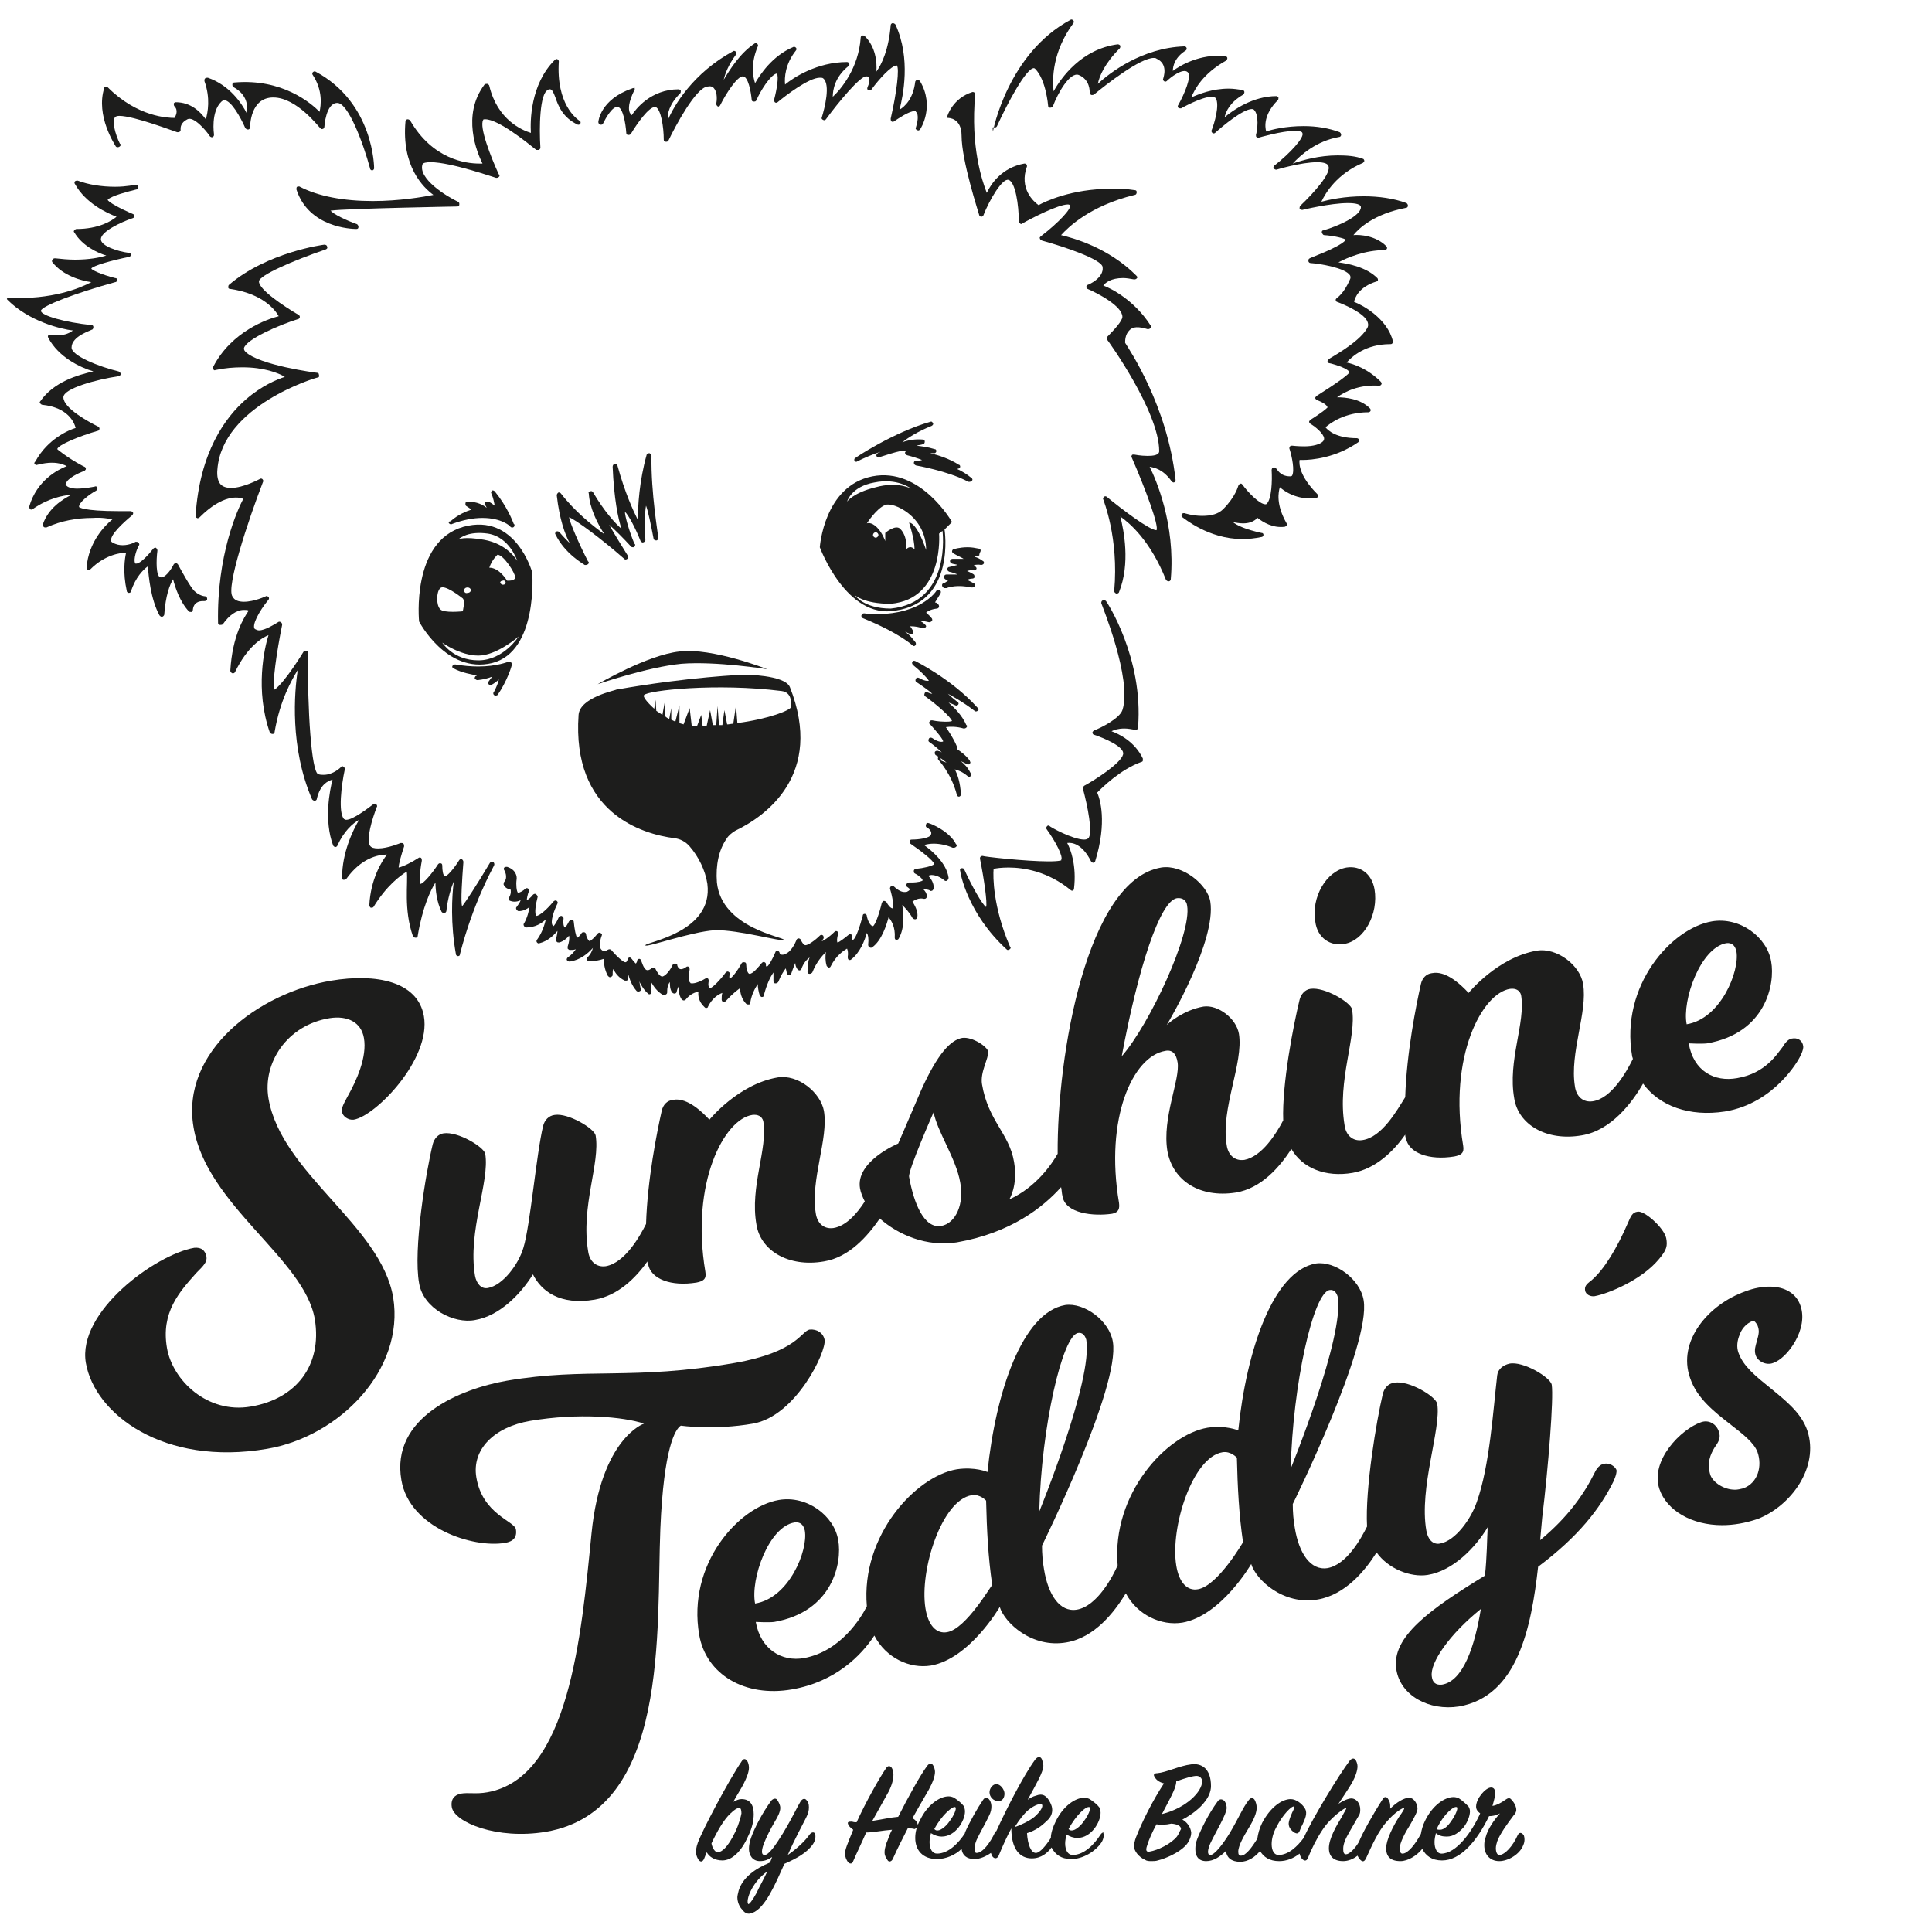
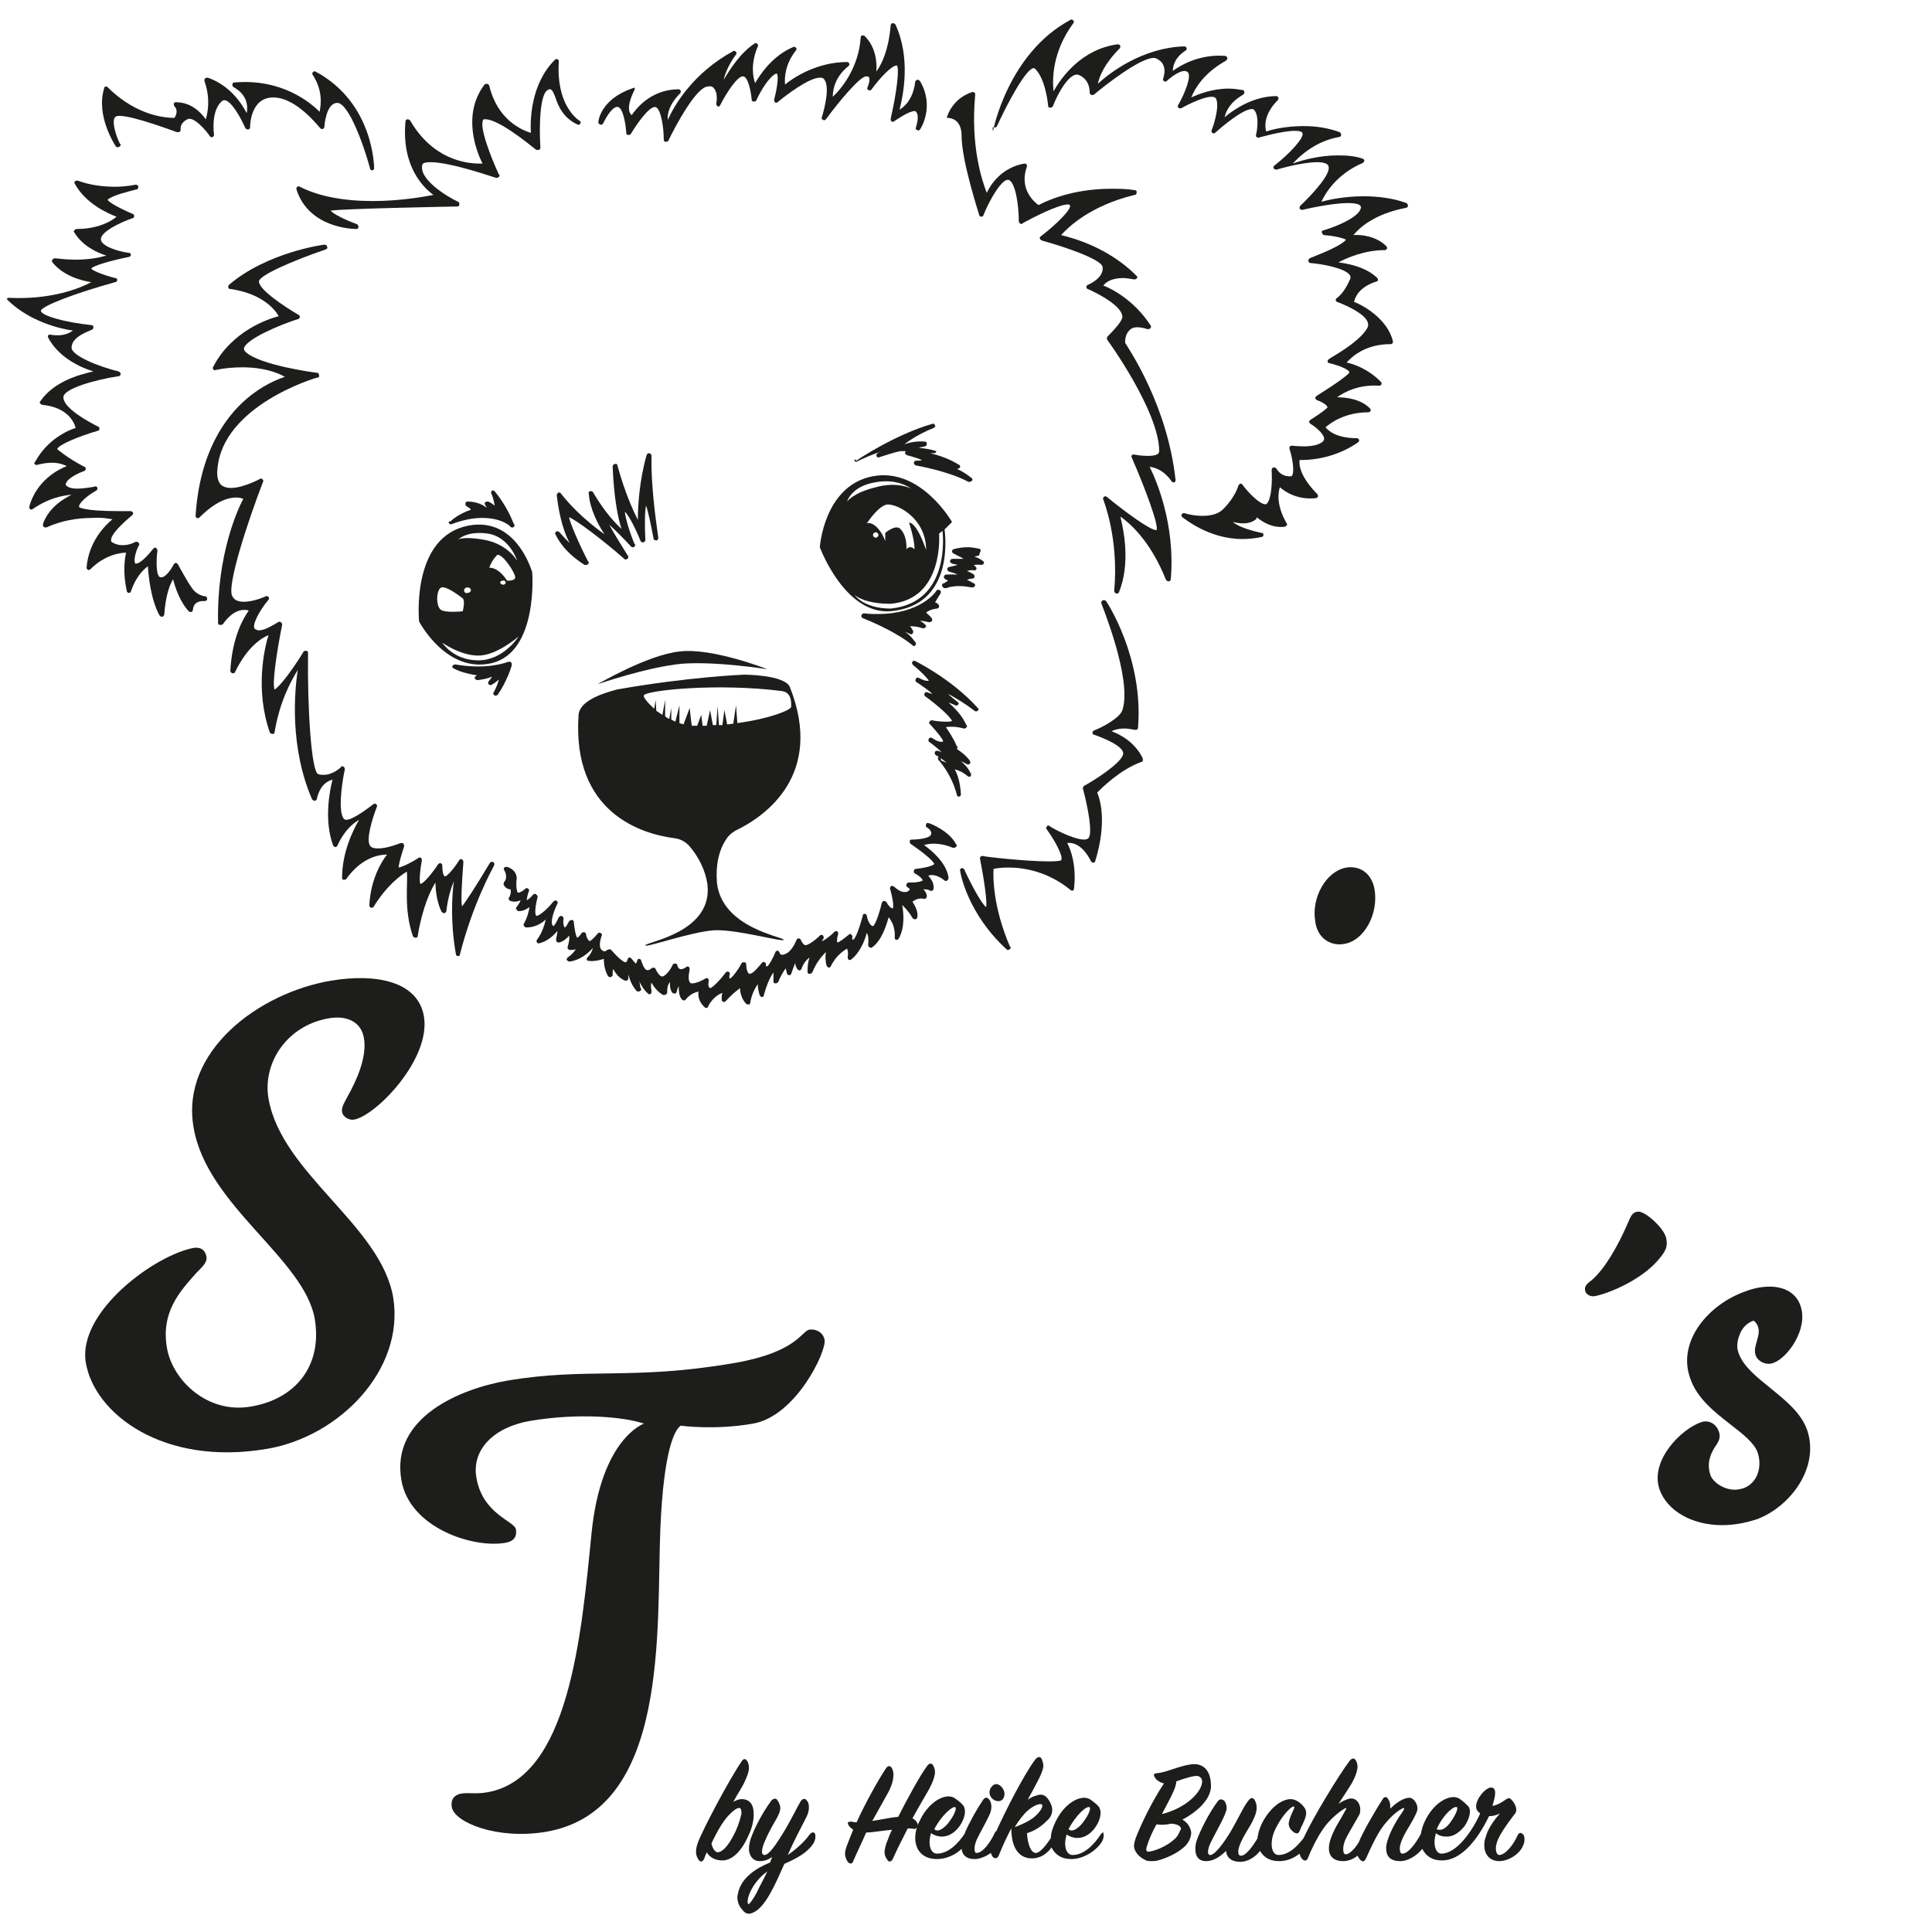
<svg xmlns="http://www.w3.org/2000/svg" version="1.1" id="Ebene_1" x="0px" y="0px" viewBox="0 0 283.5 283.5" enable-background="new 0 0 283.5 283.5" xml:space="preserve">
  <g>
    <path fill="#1D1D1C" d="M61.5,91.2c0,0,4,7.7,10.7,6.1C79,95.6,78.1,84,78.1,84s-2.4-8.8-10.1-6.7C60.3,79.5,61.5,91.2,61.5,91.2z    M70.2,96.9c-3.7,0-5.3-2.6-5.3-2.6s2.6,1.9,5.3,1.9s5.9-2.8,5.9-2.8S73.9,96.9,70.2,96.9z M68.1,86.6c0-0.2,0.2-0.4,0.5-0.4   c0.3,0,0.5,0.2,0.5,0.4c0,0.2-0.2,0.4-0.5,0.4C68.3,87.1,68.1,86.9,68.1,86.6z M71.8,83.3c0.4-1.2,1.2-1.9,1.2-1.9   c0.9,0,2.6,2.7,2.6,3.3c0,0.6-1.2,0.5-1.2,0.5S73.3,83.3,71.8,83.3z M74.2,85.5c0,0.2-0.2,0.3-0.4,0.3c-0.2,0-0.4-0.2-0.4-0.3   c0-0.2,0.2-0.3,0.4-0.3C74,85.1,74.2,85.3,74.2,85.5z M71.6,78.3c3.2,0.5,4.3,4,4.3,4s-1.4-2.5-4.9-3.1c-2.9-0.5-3.7-0.1-3.8,0   C67.5,78.9,68.8,77.9,71.6,78.3z M67.9,87.8c0.4,0.4,0,1.9,0,1.9s-2.8,0.3-3.3-0.3c-0.6-0.6-0.6-2.5,0-3.1   C65.2,85.7,67.5,87.5,67.9,87.8z" />
    <path fill="#1D1D1C" d="M128,69.9c-7.1,1.4-7.7,10.4-7.7,10.4s3.9,10.6,11.1,9.3c8.9-1.3,7.2-11.9,7.2-11.9l1.1-1.1   C139.7,76.6,135.1,68.5,128,69.9z M135.9,80.7c-1.5-4.3-2.5-4-2.5-4s0.8,2.4,0.8,3.9c-0.7-0.7-1.2,0-1.2,0s0.2-1.9-0.9-3   c-0.7-0.7-2.2,0.6-2.2,0.6v1.2c0,0-0.4-1.2-1.2-2c-0.9-0.9-1.5-0.6-1.5-0.6s1.4-2.2,2.7-2.7C131,73.6,135.9,75.7,135.9,80.7z    M128.9,78.5c0,0.2-0.2,0.4-0.4,0.4c-0.2,0-0.4-0.2-0.4-0.4c0-0.2,0.2-0.4,0.4-0.4C128.7,78.1,128.9,78.3,128.9,78.5z M124.3,73.6   c0,0,0.6-2.2,4-2.8c3.4-0.7,5.4,0.9,5.4,0.9s-2-1.1-5.2-0.2C125.2,72.3,124.3,73.6,124.3,73.6z M138.3,77.9c0,0,1.4,10.5-7.6,11.4   c-4,0-5.3-2-5.3-2s1.3,1.3,5.3,1.3c7.9-0.7,7.1-10.3,7.1-10.3L138.3,77.9z" />
    <path fill="#1D1D1C" d="M84.9,104.9c-1,14.4,9.3,17.5,14.1,18.1c0.8,0.1,1.6,0.5,2.2,1.2c1.3,1.5,2.3,3.5,2.6,5.5   c0.9,7.1-8.9,8.5-9.1,9c-0.2,0.5,6.7-2,10.2-2.2c3.5-0.1,10,1.8,10.1,1.4c0.1-0.4-9.1-1.7-9.8-8.4c-0.2-2.6,0.3-4.8,1.4-6.4   c0.3-0.5,0.8-0.9,1.3-1.2c4.4-2.1,13.1-8.2,8-21.1c-0.8-1.8-6.7-1.8-6.7-1.8s-8.1,0.3-18.8,2.2C90.4,101.3,85.1,102.3,84.9,104.9z    M114.7,101.4c1.5,0.2,1.4,1.7,1.4,2.3c0,0.5-3.3,1.8-7.9,2.4l-0.2-2.6l-0.4,2.7c-0.3,0-0.6,0.1-0.9,0.1l-0.4-2.1l-0.3,2.2   c-0.2,0-0.3,0-0.5,0l-0.2-2.8l-0.2,2.8c-0.2,0-0.3,0-0.5,0l-0.4-2.2l-0.5,2.3c-0.2,0-0.4,0-0.6,0l-0.2-1.6l-0.6,1.6   c-0.2,0-0.5,0-0.7,0c0,0-0.1,0-0.1,0l-0.3-2.6l-0.9,2.4c-0.2-0.1-0.4-0.1-0.6-0.2v-2.6l-0.6,2.4c-0.2-0.1-0.4-0.2-0.6-0.3l0-1.7   l-0.3,1.6c-0.2-0.1-0.4-0.2-0.6-0.4v-2.4l-0.4,2.2c-0.3-0.2-0.6-0.4-0.9-0.6l-0.1-1.6l-0.2,1.3c-1.1-1-1.7-1.8-1.5-2   C95,101.3,105.2,100.2,114.7,101.4z" />
    <path fill="#1D1D1C" d="M112.6,98.2c0,0-8.1-3.2-12.9-2.6c-4.7,0.5-12,4.8-12,4.8s7.2-2.5,12.3-3C105.1,97,112.6,98.2,112.6,98.2z" />
    <path fill="#1D1D1C" d="M16.5,76.2c-1.1,0.9-3.5,3.3-3.8,7.1c0,0.1,0.1,0.3,0.2,0.3c0.1,0.1,0.3,0,0.4-0.1c2.1-2.1,4.4-2.4,5.2-2.4   c-0.2,0.9-0.5,2.9,0.1,5.6c0,0.2,0.2,0.3,0.3,0.3c0.2,0,0.3-0.1,0.3-0.2c0.7-2.1,1.8-3.2,2.5-3.7c0.1,1.4,0.4,4.8,1.7,7.2   c0.1,0.1,0.2,0.2,0.3,0.2c0,0,0.1,0,0.1,0c0.1,0,0.3-0.2,0.3-0.3c0.2-2.8,0.8-4.4,1.3-5.2c0.3,1.2,1,3.3,2.3,4.7   c0.1,0.1,0.2,0.1,0.4,0.1c0.1,0,0.2-0.2,0.2-0.3c0.1-1.1,0.9-1.3,1.5-1.3c0.1,0,0.1,0,0.2,0c0.2,0,0.4-0.1,0.4-0.3   c0-0.2-0.1-0.4-0.3-0.4v0c0,0,0,0,0,0h0c-0.1,0-0.9-0.1-1.6-0.8c-0.6-0.6-1.9-3-2.4-3.9c-0.1-0.1-0.2-0.2-0.3-0.2c0,0,0,0,0,0   c-0.1,0-0.2,0.1-0.3,0.2c-0.4,0.8-1.3,2.1-2,1.9c-0.6-0.2-0.6-2.4-0.4-3.9c0-0.2-0.1-0.3-0.2-0.4c-0.1-0.1-0.3,0-0.4,0.1   c-0.7,0.9-1.9,2.2-2.5,2.2c0,0-0.1,0-0.1,0c0,0-0.1,0-0.1-0.1C19.6,82,20,80.7,20.4,80c0.1-0.1,0-0.3-0.1-0.4   c-0.1-0.1-0.3-0.1-0.4-0.1c0,0-0.8,0.5-1.9,0.5c-0.5,0-1-0.1-1.5-0.4c-0.2-0.1-0.2-0.2-0.2-0.3c-0.1-0.9,1.9-2.7,3.1-3.7   c0.1-0.1,0.2-0.3,0.1-0.4c-0.1-0.1-0.2-0.2-0.3-0.2c0,0-0.7,0-1.8,0c-5.3,0-5.8-0.6-5.8-0.6c-0.1-0.6,1.4-1.8,2.5-2.4   c0.2-0.1,0.2-0.3,0.2-0.4c-0.1-0.2-0.2-0.3-0.4-0.2c0,0-1.4,0.3-2.6,0.3c-0.8,0-1.4-0.2-1.6-0.5c-0.1-0.1-0.1-0.2,0-0.3   c0.2-0.7,1.8-1.5,2.7-1.8c0.1-0.1,0.2-0.2,0.2-0.3c0-0.1-0.1-0.3-0.2-0.3c0,0-1.9-0.9-3.9-2.5c0,0-0.1-0.1-0.1-0.1   c0.1-0.6,3.2-1.9,6-2.7c0.1,0,0.2-0.2,0.2-0.3c0-0.1-0.1-0.3-0.2-0.3c-1.4-0.7-5.1-2.7-5.1-4.3c0-1.3,4.8-2.6,8.1-3.1   c0.2,0,0.3-0.2,0.3-0.3c0-0.2-0.1-0.3-0.3-0.4c-2.9-0.7-6.9-2.3-6.9-3.5c0-1.7,2.9-2.5,2.9-2.6c0.2,0,0.3-0.2,0.3-0.4   c0-0.2-0.1-0.3-0.3-0.3c-3.9-0.4-7.4-1.4-7.4-2.1c0.1-0.7,5.1-2.6,10.9-4.2c0.2,0,0.3-0.2,0.3-0.3c0-0.2-0.1-0.3-0.3-0.3   c-2-0.5-3.5-1.2-3.5-1.4c0.2-0.4,3-1.2,5.5-1.7c0.2,0,0.3-0.2,0.3-0.3c0-0.2-0.1-0.3-0.3-0.3c-1.6-0.2-4.1-1-4.1-2   c0-1.1,2.9-2.5,4.7-3.1c0.1,0,0.2-0.2,0.2-0.3c0-0.1-0.1-0.3-0.2-0.3c-1.9-0.8-3.7-1.8-3.7-2.1c0.6-0.6,3-1.2,4.2-1.5c0,0,0,0,0,0   c0,0,0,0,0,0v0c0.2,0,0.3-0.2,0.3-0.4c0-0.2-0.2-0.3-0.4-0.3c0,0,0,0,0,0l0,0c-0.1,0-1.3,0.3-3,0.3c-2,0-3.9-0.3-5.5-0.9   c-0.1,0-0.3,0-0.4,0.1c-0.1,0.1-0.1,0.3,0,0.4c1.6,2.9,4.8,4.3,6.1,4.8c-0.7,0.6-2.6,1.8-5.9,1.8c-0.1,0-0.2,0.1-0.3,0.2   c-0.1,0.1-0.1,0.2,0,0.3c1.2,2,3.4,3,4.7,3.4c-1,0.3-2.5,0.6-4.6,0.6c-1,0-2-0.1-2.9-0.2c-0.1,0-0.3,0-0.4,0.2   c-0.1,0.1-0.1,0.3,0,0.4c1.6,2,4.3,2.7,5.7,2.9c-1.7,0.9-5.8,2.6-12.1,2.3c-0.2,0-0.3,0.1-0.3,0.2C1,43.8,1,43.9,1.1,44   c3.2,3.2,7.9,4.3,9.6,4.5c-0.4,0.3-1.1,0.7-2.2,0.7c-0.3,0-0.7,0-1.1-0.1c-0.1,0-0.3,0-0.3,0.1c-0.1,0.1-0.1,0.2,0,0.4   c1.5,2.8,4.6,4.3,6.6,4.9C11.5,55,7.9,56,5.9,58.9c-0.1,0.1-0.1,0.2,0,0.3s0.2,0.2,0.3,0.2c3.8,0.4,4.7,2.6,4.9,3.4   c-1,0.3-4.1,1.6-5.9,4.9C5,67.9,5,68,5.1,68.1c0.1,0.1,0.2,0.2,0.4,0.1c0.8-0.2,1.5-0.3,2.1-0.3c1.1,0,1.8,0.3,2.2,0.5   c-1.3,0.5-4.4,2.1-5.5,5.9c0,0.1,0,0.3,0.1,0.4c0.1,0.1,0.3,0.1,0.4,0c2.3-1.6,4.4-2,5.7-2.1c-1.4,0.7-3.4,2-4.2,4.3   c0,0.1,0,0.3,0.1,0.4c0.1,0.1,0.2,0.1,0.4,0.1c2.2-1,4.5-1.4,6.8-1.4C14.9,75.9,15.9,76.1,16.5,76.2z" />
    <path fill="#1D1D1C" d="M82.3,72.4c-0.1-0.1-0.3-0.2-0.4-0.1c-0.1,0.1-0.2,0.2-0.2,0.4c0.4,3.5,1.2,5.7,1.9,7   c-0.4-0.4-0.9-0.9-1.5-1.6C82,78,81.8,77.9,81.6,78c-0.1,0.1-0.2,0.3-0.1,0.4c1.4,2.9,4.2,4.4,4.3,4.5c0,0,0.1,0,0.2,0c0,0,0,0,0,0   c0.2,0,0.4-0.2,0.4-0.3c0-0.1,0-0.2-0.1-0.2c-1.4-2.7-2.7-5.8-2.8-6.5c0.9,0.3,4.8,3.2,8.1,6.1c0.1,0.1,0.1,0.1,0.2,0.1   c0.2,0,0.4-0.2,0.4-0.3c0-0.1,0-0.2-0.1-0.3c-1-1.6-2.1-3.4-2.7-4.5c0.8,0.7,2.1,2,3.2,3.2c0.1,0.1,0.2,0.1,0.3,0.1c0,0,0,0,0,0   c0.2,0,0.3-0.2,0.3-0.3c0-0.1,0-0.2-0.1-0.2c-0.8-1.9-1.4-4.1-1.4-4.7c0.5,0.4,1.6,2.5,2.3,4.3c0.1,0.1,0.2,0.2,0.3,0.2   c0,0,0,0,0,0c0.2,0,0.4-0.2,0.4-0.3c0,0,0-0.1,0-0.1c-0.1-1.9-0.1-4.1,0.1-5c0.3,0.8,0.7,2.7,1.1,4.8l0,0c0,0,0,0,0,0   c0,0.2,0.2,0.3,0.4,0.3c0.2,0,0.3-0.2,0.3-0.4c0,0,0,0,0,0v0c0,0,0,0,0,0l0,0c0,0,0,0,0,0v0c0,0,0,0,0,0c0-0.3-1.1-6.6-1-12   c0-0.2-0.1-0.3-0.3-0.4c-0.2,0-0.3,0.1-0.4,0.2c-1.1,3.9-1.3,7.6-1.3,9.6c-0.7-1.4-1.9-4-3-8c0-0.2-0.2-0.3-0.4-0.2   c-0.2,0-0.3,0.2-0.3,0.4c0.2,4.7,0.8,7.6,1.3,9.1c-0.9-0.8-2.5-2.5-4.2-5.4c-0.1-0.1-0.2-0.2-0.4-0.1c-0.2,0-0.3,0.2-0.2,0.3   c0.1,2.1,1.3,4.5,2.3,6C86.9,77.1,84.3,75,82.3,72.4z" />
    <path fill="#1D1D1C" d="M65.9,76.8c0.1,0.1,0.3,0.2,0.4,0.1c1.6-0.6,3.1-0.9,4.5-0.9c2.8,0,4.1,1.2,4.1,1.3   c0.1,0.1,0.2,0.1,0.3,0.1c0.2,0,0.3-0.2,0.3-0.3c0-0.1,0-0.2-0.1-0.2c-0.2-0.5-1-2.6-2.8-4.8c-0.1-0.1-0.3-0.2-0.4-0.1   c-0.1,0.1-0.2,0.3-0.1,0.4c0.3,0.7,0.4,1.3,0.5,1.8c-0.3-0.2-0.6-0.5-1-0.6c-0.1,0-0.3,0-0.4,0.1c-0.1,0.1-0.1,0.3,0,0.4   c0.1,0.2,0.2,0.3,0.2,0.4c-0.5-0.4-1.4-0.9-2.8-0.9c-0.2,0-0.3,0.1-0.3,0.3c0,0.2,0,0.3,0.2,0.4c0.3,0.2,0.5,0.3,0.6,0.5   c-0.6,0.2-1.9,0.7-3,1.7C65.8,76.5,65.8,76.7,65.9,76.8z" />
    <path fill="#1D1D1C" d="M17.3,21.6C17.3,21.6,17.3,21.6,17.3,21.6c0.2,0,0.4-0.2,0.4-0.3c0-0.1,0-0.2-0.1-0.2   c-0.7-1.4-1.3-3.6-0.6-4c0,0,0.2-0.1,0.5-0.1c2.2,0,8.4,2.4,8.5,2.4c0,0,0.1,0,0.1,0c0.2,0,0.4-0.1,0.4-0.3c0-0.1,0-0.1,0-0.2   c0-0.2,0-0.9,1-1.4c0.9-0.5,2.8,1.7,3.3,2.5c0.1,0.1,0.3,0.2,0.4,0.1c0.2-0.1,0.2-0.2,0.2-0.4c0,0-0.5-3.3,1.1-4.8   c0.1-0.1,0.3-0.2,0.4-0.2c1,0,2.4,2.5,3.1,4.1c0.1,0.1,0.2,0.2,0.4,0.2c0.2,0,0.3-0.2,0.3-0.3c0-0.2,0-4.4,3.4-4.4   c3.5,0,6.8,4.5,6.9,4.5c0.1,0.1,0.2,0.2,0.4,0.1c0.1,0,0.2-0.2,0.2-0.3c0,0,0.2-3.5,1.9-3.5c1.6,0,3.8,5.9,4.8,9.6   c0,0.2,0.2,0.3,0.3,0.3c0,0,0,0,0,0c0.2,0,0.3-0.2,0.3-0.3c0-0.1,0-9.6-8.6-14.2c-0.1-0.1-0.3,0-0.4,0.1c-0.1,0.1-0.1,0.3,0,0.4   c1.5,2.3,1.2,4.4,1,5.4c-1.3-1.3-5.5-4.9-12.5-4.3c-0.2,0-0.3,0.1-0.3,0.3c0,0.1,0,0.3,0.2,0.4c2,1.1,2.1,2.8,1.9,3.8   c-0.7-1.4-2.5-4.1-5.7-5.2c-0.1,0-0.3,0-0.4,0.1c-0.1,0.1-0.1,0.2-0.1,0.4c0.9,2.5,0.5,4.6,0.2,5.6C29.4,16.4,28,15,25.8,15   c-0.1,0-0.3,0.1-0.3,0.2s0,0.3,0.1,0.4c0.6,0.6,0.2,1.4,0,1.7c-0.9,0-5.4-0.1-9.8-4.5c-0.1-0.1-0.2-0.1-0.3-0.1   c-0.1,0-0.2,0.1-0.2,0.2C14,17,16.9,21.3,17,21.5C17.1,21.6,17.2,21.6,17.3,21.6z" />
    <path fill="#1D1D1C" d="M143.9,80.8c0-0.2-0.1-0.3-0.3-0.3c-0.5-0.1-1-0.2-1.6-0.2c-1.2,0-2.1,0.3-2.1,0.3c-0.1,0-0.2,0.2-0.2,0.3   c0,0.1,0.1,0.3,0.2,0.3c0.5,0.3,1.2,0.6,1.5,0.8c-0.2,0-0.5,0-0.9,0c-0.4,0-0.7,0-0.7,0c-0.2,0-0.3,0.1-0.4,0.3   c0,0.2,0.1,0.3,0.3,0.4c0.3,0.1,0.6,0.1,0.8,0.2c-0.3,0.1-0.8,0.2-1.2,0.3c-0.2,0-0.3,0.2-0.3,0.3c0,0.2,0.1,0.3,0.3,0.4   c0.5,0.1,1,0.3,1.2,0.4c-0.2,0-0.4,0-0.7,0c-0.5,0-0.9,0-0.9,0c-0.2,0-0.3,0.1-0.4,0.3c0,0.2,0.1,0.3,0.2,0.4   c0.2,0.1,0.3,0.1,0.4,0.2c-0.1,0.1-0.3,0.2-0.6,0.4c0,0,0,0,0,0c0,0-0.1,0-0.1,0c-0.2,0.1-0.2,0.3-0.1,0.5c0.1,0.1,0.2,0.2,0.3,0.2   c0.1,0,0.1,0,0.2,0c0,0,0.1,0,0.1,0c0.2-0.1,0.8-0.3,1.9-0.3c0.6,0,1.2,0.1,1.8,0.2c0,0,0.1,0,0.1,0c0.2,0,0.4-0.2,0.4-0.3   c0-0.1-0.1-0.3-0.2-0.3c-0.4-0.2-0.7-0.4-1-0.5c0.2-0.1,0.5-0.2,0.8-0.2c0.1,0,0.3-0.1,0.3-0.2c0-0.1,0-0.3-0.1-0.4   c-0.3-0.2-0.7-0.4-1-0.5c0.3-0.1,0.6-0.2,1.1-0.1c0,0,0,0,0,0c0,0,0,0,0,0c0.2,0,0.3-0.2,0.3-0.3c0-0.1-0.1-0.2-0.2-0.3   c-0.1-0.1-0.2-0.2-0.2-0.2c0.3,0,0.6-0.1,1.1,0c0,0,0,0,0,0c0.2,0,0.4-0.2,0.4-0.3c0-0.1-0.1-0.3-0.2-0.3c-0.4-0.3-0.8-0.5-1.2-0.6   c0.2-0.1,0.4-0.1,0.7-0.2C143.7,81.1,143.9,81,143.9,80.8z" />
    <path fill="#1D1D1C" d="M139.1,17.3c0.1,0,2,0,2,2.6c0,3.7,2.5,11.3,2.6,11.7c0,0.1,0.2,0.2,0.3,0.2c0.1,0,0.3-0.1,0.3-0.2   c0.9-2.3,2.8-5.5,3.7-5.2c1,0.3,1.5,3.7,1.5,6.1c0,0.1,0.1,0.2,0.2,0.3c0.1,0.1,0.2,0.1,0.3,0c1.4-0.8,5.3-2.8,6.7-2.8   c0.2,0,0.3,0.1,0.3,0.1c0.3,0.5-1.7,2.6-4.3,4.6c-0.1,0.1-0.2,0.2-0.1,0.3c0,0.1,0.1,0.2,0.3,0.3c3.6,1,8.8,2.8,8.9,3.9   c0.2,1.6-2.1,2.6-2.2,2.6c-0.1,0.1-0.2,0.2-0.2,0.3c0,0.1,0.1,0.3,0.2,0.3c1.4,0.6,5.1,2.5,5.1,4.1c0,0.6-1.3,2-2.2,2.9   c-0.1,0.1-0.1,0.3,0,0.5c0.1,0.1,7.6,10.5,7.6,16.3c0,0.6-0.9,0.7-1.7,0.7c-1,0-2-0.2-2-0.2c-0.1,0-0.3,0-0.3,0.1   c-0.1,0.1-0.1,0.2,0,0.4c2,4.6,4,10,3.6,10.6c-1,0-5-3-7.3-4.9c-0.1-0.1-0.3-0.1-0.4,0c-0.1,0.1-0.2,0.3-0.1,0.4   c0,0.1,2.3,5.6,1.6,13.4c0,0.2,0.1,0.3,0.3,0.4c0,0,0.1,0,0.1,0c0.1,0,0.3-0.1,0.3-0.2c1.7-4.2,0.7-9.1,0.2-11.1   c1.3,0.9,4.4,3.5,6.7,9.3c0.1,0.1,0.2,0.2,0.4,0.2c0.2,0,0.3-0.2,0.3-0.3c0.7-8.1-2.2-14.7-3.1-16.5c0.7,0.1,2,0.4,3.2,2.1   c0.1,0.1,0.2,0.2,0.3,0.2c0,0,0,0,0,0c0.2,0,0.3-0.2,0.3-0.3c0-0.1,0-0.1,0-0.1c-1.2-10.9-6.8-19.1-7.4-20.1c0-0.3,0-1.2,0.6-1.8   c0.5-0.6,1.4-0.6,2.7-0.2c0,0,0.1,0,0.1,0c0.2,0,0.4-0.2,0.4-0.3c0-0.1,0-0.2-0.1-0.3c-2.4-3.7-5.8-5.4-6.9-5.8   c0.3-0.4,1.1-1.1,2.9-1.1c0.5,0,1,0.1,1.6,0.2c0,0,0.1,0,0.1,0c0.2,0,0.4-0.2,0.4-0.3c0-0.1-0.1-0.2-0.2-0.3   c-4.1-4.1-9.3-5.5-11-5.9c1-1.1,4.2-4.3,10.8-5.9c0.2,0,0.3-0.2,0.3-0.4c0-0.2-0.1-0.3-0.3-0.3c-1.2-0.2-2.3-0.2-3.5-0.2   c-5.8,0-9.7,1.9-10.6,2.4c-0.7-0.5-2.9-2.4-1.7-5.7c0-0.1,0-0.2-0.1-0.3c-0.1-0.1-0.2-0.1-0.3-0.1c-3.3,0.6-4.9,3-5.5,4.3   c-0.7-1.8-2.4-6.8-1.7-14.4c0-0.1,0-0.2-0.1-0.3c-0.1-0.1-0.2-0.1-0.3-0.1c-2.9,0.9-3.7,3.5-3.7,3.6   C138.8,17.2,139,17.3,139.1,17.3z" />
-     <path fill="#1D1D1C" d="M125.4,67.6c0.1,0.2,0.3,0.2,0.4,0.1c1-0.5,2.4-1.1,3.4-1.4c-0.1,0.1-0.3,0.1-0.4,0.2   c-0.2,0.1-0.2,0.3-0.2,0.4c0.1,0.2,0.3,0.3,0.4,0.2c0.6-0.2,2.5-0.8,3.1-0.9c0.2,0,0.5,0,0.8,0c0,0,0,0.1-0.1,0.2   c0,0.2,0.1,0.3,0.3,0.4c0.8,0.2,1.7,0.5,2.2,0.7c-0.2,0.1-0.6,0.1-0.9,0.1c-0.2,0-0.3,0.2-0.3,0.3c0,0.2,0.1,0.3,0.3,0.4   c0,0,4.7,0.8,7.7,2.4c0.1,0,0.1,0,0.2,0c0,0,0,0,0,0c0.2,0,0.4-0.2,0.4-0.3c0-0.1-0.1-0.3-0.2-0.3c-0.6-0.5-1.4-1-2.1-1.3   c0,0,0.1,0,0.1,0c0.2,0,0.4-0.2,0.4-0.3c0-0.2-0.1-0.3-0.2-0.3c-1.4-0.9-3-1.4-4.2-1.7c0.2,0,0.4,0,0.6,0c0,0,0,0,0,0c0,0,0,0,0,0   c0.2,0,0.3-0.2,0.3-0.3c0-0.2-0.1-0.3-0.3-0.3c-0.9-0.3-1.8-0.4-2.6-0.5c0.3-0.1,0.6-0.1,0.9-0.2c0.2,0,0.3-0.2,0.3-0.4   c0-0.2-0.1-0.3-0.3-0.3c-1.1-0.1-2.2,0.1-3,0.4c0.9-0.7,2.3-1.6,4.3-2.4c0.2-0.1,0.3-0.3,0.2-0.4c-0.1-0.2-0.2-0.3-0.4-0.2   c-5.3,1.5-11.1,5.3-11.1,5.4C125.4,67.3,125.3,67.5,125.4,67.6z" />
+     <path fill="#1D1D1C" d="M125.4,67.6c0.1,0.2,0.3,0.2,0.4,0.1c1-0.5,2.4-1.1,3.4-1.4c-0.1,0.1-0.3,0.1-0.4,0.2   c-0.2,0.1-0.2,0.3-0.2,0.4c0.1,0.2,0.3,0.3,0.4,0.2c0.6-0.2,2.5-0.8,3.1-0.9c0.2,0,0.5,0,0.8,0c0,0,0,0.1-0.1,0.2   c0,0.2,0.1,0.3,0.3,0.4c0.8,0.2,1.7,0.5,2.2,0.7c-0.2,0.1-0.6,0.1-0.9,0.1c-0.2,0-0.3,0.2-0.3,0.3c0,0.2,0.1,0.3,0.3,0.4   c0,0,4.7,0.8,7.7,2.4c0.1,0,0.1,0,0.2,0c0,0,0,0,0,0c0.2,0,0.4-0.2,0.4-0.3c0-0.1-0.1-0.3-0.2-0.3c-0.6-0.5-1.4-1-2.1-1.3   c0,0,0.1,0,0.1,0c0.2,0,0.4-0.2,0.4-0.3c0-0.2-0.1-0.3-0.2-0.3c-1.4-0.9-3-1.4-4.2-1.7c0.2,0,0.4,0,0.6,0c0,0,0,0,0,0c0,0,0,0,0,0   c0.2,0,0.3-0.2,0.3-0.3c-0.9-0.3-1.8-0.4-2.6-0.5c0.3-0.1,0.6-0.1,0.9-0.2c0.2,0,0.3-0.2,0.3-0.4   c0-0.2-0.1-0.3-0.3-0.3c-1.1-0.1-2.2,0.1-3,0.4c0.9-0.7,2.3-1.6,4.3-2.4c0.2-0.1,0.3-0.3,0.2-0.4c-0.1-0.2-0.2-0.3-0.4-0.2   c-5.3,1.5-11.1,5.3-11.1,5.4C125.4,67.3,125.3,67.5,125.4,67.6z" />
    <path fill="#1D1D1C" d="M88.1,18.3c0.2,0,0.3,0,0.4-0.2c0.4-0.8,1.4-2.6,2.2-2.4c0.7,0.2,1.1,2.3,1.2,3.8c0,0.2,0.1,0.3,0.3,0.3   c0.1,0,0.3,0,0.4-0.2c0.9-1.5,2.6-3.9,3.5-3.9c0,0,0.1,0,0.1,0c0.8,0.3,1.2,3,1.2,4.8c0,0.2,0.1,0.3,0.3,0.3c0,0,0.1,0,0.1,0   c0.1,0,0.3-0.1,0.3-0.2c1-2.1,4-7.7,5.7-7.9c0.5-0.1,0.8,0,1,0.3c0.5,0.6,0.4,1.8,0.3,2.2c0,0.2,0.1,0.3,0.2,0.4   c0.2,0.1,0.3,0,0.4-0.2c0.9-1.8,2.5-4.2,3.3-4.2c0.8,0,1.2,2.3,1.3,3.4c0,0.2,0.1,0.3,0.3,0.3c0.2,0,0.3,0,0.4-0.2   c0.6-1.4,2-3.6,2.9-3.9l0.1,0c0.3,0.4,0,2.3-0.4,3.8c0,0.1,0,0.3,0.1,0.4c0.1,0.1,0.3,0.1,0.4,0c1.2-1,4.6-3.6,6.2-3.6   c0.2,0,0.4,0,0.5,0.1c1.1,0.9,0.2,4.4-0.2,5.7c-0.1,0.2,0,0.3,0.2,0.4c0.2,0.1,0.3,0,0.4-0.1c1.9-2.6,5-6.3,5.9-6.3   c0.3,0,0.4,0.1,0.4,0.1c0.2,0.3,0,1.1-0.2,1.5c-0.1,0.2,0,0.4,0.1,0.4c0.2,0.1,0.4,0.1,0.5-0.1c1.1-1.5,2.9-3.5,3.7-3.5   c0,0,0,0,0,0c0.4,0.4,0,3.9-0.9,7.8c0,0.1,0,0.3,0.1,0.4c0.1,0.1,0.3,0.1,0.4,0c0.6-0.4,2.2-1.5,3-1.5c0.1,0,0.2,0,0.2,0.1   c0.5,0.4,0.2,1.7,0,2.3c-0.1,0.2,0,0.3,0.2,0.4c0.2,0.1,0.3,0,0.4-0.1c0.1-0.1,2.2-3.4,0-7.1c-0.1-0.1-0.2-0.2-0.4-0.2   c-0.1,0-0.3,0.2-0.3,0.3c-0.3,2.5-1.5,3.6-2.3,4.1c0.5-2,1.7-7.5-0.6-12.5c-0.1-0.1-0.2-0.2-0.4-0.2c-0.2,0-0.3,0.2-0.3,0.3   c-0.3,3.6-1.3,5.7-2.1,6.8c0.1-1.4-0.1-3.6-1.7-5.2c-0.1-0.1-0.2-0.1-0.4-0.1c-0.1,0-0.2,0.2-0.2,0.3c-0.3,4.5-2.9,7.6-4.1,8.7   c0-1,0.3-2.9,2.3-4.5c0.1-0.1,0.2-0.2,0.1-0.4c0-0.1-0.2-0.2-0.3-0.2c-4.4,0-7.9,2.3-9.1,3.3c-0.1-1,0-3,1.6-5   c0.1-0.1,0.1-0.3,0-0.4s-0.3-0.2-0.4-0.1c-3.1,1.3-4.9,4.1-5.6,5.3c-0.3-0.9-0.7-2.8,0.4-5.4c0.1-0.1,0-0.3-0.1-0.4   c-0.1-0.1-0.3-0.1-0.4,0c-2.1,1.4-3.6,3.8-4.5,5.3c0.2-0.9,0.7-2.2,1.8-3.7c0.1-0.1,0.1-0.3,0-0.4c-0.1-0.1-0.3-0.2-0.4-0.1   c-5.9,3.2-8.7,8-9.6,10.1c-0.1-0.9,0.2-2.3,1.8-3.9c0.1-0.1,0.1-0.2,0.1-0.4c-0.1-0.1-0.2-0.2-0.3-0.2c-4.1,0-6.3,2.9-6.9,3.8   c-0.1-0.1-0.2-0.2-0.3-0.4c-0.2-0.5-0.2-1.5,0.7-3.3c0.1-0.1,0-0.3,0-0.4C93,13,92.8,12.9,92.7,13c-4.6,1.6-4.9,4.8-4.9,4.9   C87.8,18.1,87.9,18.2,88.1,18.3z" />
    <path fill="#1D1D1C" d="M137.7,111.1c-0.1,0.1-0.1,0.3,0,0.4c0,0,1.9,2,2.7,5.1c0,0.2,0.2,0.3,0.3,0.3c0,0,0,0,0,0   c0.2,0,0.3-0.2,0.3-0.3c0,0,0-0.1,0-0.1c-0.1-1.7-0.5-2.9-0.9-3.6c0.5,0.1,1.2,0.4,1.9,1c0.1,0,0.1,0.1,0.2,0.1c0,0,0,0,0,0   c0.2,0,0.3-0.2,0.3-0.3c0-0.1,0-0.2-0.1-0.3c-0.4-0.8-0.9-1.3-1.4-1.7c0.2,0.1,0.5,0.2,0.8,0.4c0.1,0,0.1,0,0.2,0.1   c0.2,0,0.4-0.2,0.4-0.3c0-0.1-0.1-0.2-0.1-0.3c-0.6-0.8-1.3-1.3-1.9-1.7c0.1-0.1,0.1-0.1,0.1-0.2c0-0.1,0-0.2-0.1-0.2   c-0.5-1.2-1.2-2.2-1.6-2.8c0.6-0.1,1.6-0.1,2.6,0.2c0,0,0.1,0,0.1,0c0.2,0,0.4-0.2,0.4-0.3c0-0.1,0-0.2-0.1-0.2   c-0.6-1.4-1.7-2.5-2.6-3.3c0.3,0.1,0.6,0.2,1,0.4c0.2,0.1,0.3,0,0.4-0.1c0.1-0.1,0.1-0.3-0.1-0.4c-0.5-0.4-1-0.8-1.4-1.2   c0.9,0.5,2.2,1.2,3.9,2.5c0.1,0,0.1,0.1,0.2,0.1c0.2,0,0.4-0.2,0.4-0.3c0-0.1-0.1-0.2-0.2-0.3c-3.8-4.2-9.1-6.8-9.1-6.8   c-0.2-0.1-0.4,0-0.4,0.1c-0.1,0.1-0.1,0.3,0.1,0.5c1,0.8,2.1,1.9,2.3,2.3c-0.6,0.1-1.4-0.4-1.4-0.4c-0.2-0.1-0.4-0.1-0.5,0.1   c-0.1,0.2-0.1,0.4,0.1,0.5c0.9,0.6,1.9,1.3,2.3,1.7c-0.3,0-0.6-0.2-0.7-0.2c-0.2-0.1-0.4,0-0.4,0.1c-0.1,0.2-0.1,0.4,0.1,0.5   c1.8,1.3,3.7,3,3.9,3.6c-0.3,0.1-0.6,0.1-1,0.1c-1,0-1.9-0.2-1.9-0.2c-0.2,0-0.3,0-0.4,0.2c-0.1,0.1-0.1,0.3,0.1,0.4   c1,1.1,1.9,2.2,1.9,2.5c-0.4,0.2-1.2-0.2-1.6-0.5c-0.2-0.1-0.4-0.1-0.5,0.1c-0.1,0.2-0.1,0.4,0.1,0.5c0,0,0,0,0,0   c0.7,0.5,1.4,1.1,1.8,1.5c-0.2-0.1-0.4-0.2-0.5-0.2c-0.2-0.1-0.4,0-0.5,0.1c-0.1,0.2,0,0.4,0.1,0.5c0.6,0.3,1.2,0.8,1.6,1.1   c-0.3-0.1-0.6-0.2-0.8-0.3C138,110.9,137.8,111,137.7,111.1z" />
    <path fill="#1D1D1C" d="M138,87.1c0.1-0.2,0.1-0.4-0.1-0.5c-0.2-0.1-0.4-0.1-0.5,0.1l0,0c-0.1,0.2-2.4,3.4-8.6,3.4   c-0.7,0-1.3,0-2-0.1c-0.2,0-0.3,0.1-0.4,0.3c0,0.2,0,0.3,0.2,0.4c5.4,2.2,7.3,4,7.3,4c0.1,0.1,0.2,0.1,0.2,0.1h0c0,0,0,0,0,0   c0.2,0,0.3-0.2,0.3-0.3c0-0.1,0-0.2-0.1-0.3c-0.2-0.2-0.6-0.9-1.5-1.5c0.2,0.1,0.5,0.2,0.7,0.3c0.1,0.1,0.3,0.1,0.4,0   c0.1-0.1,0.1-0.3,0.1-0.4c-0.2-0.3-0.3-0.6-0.5-0.7c0.1,0,0.1,0,0.2,0c0.6,0,1.1,0.1,1.7,0.3c0,0,0.1,0,0.1,0   c0.2,0,0.4-0.2,0.4-0.3c0-0.1-0.1-0.2-0.2-0.3c-0.2-0.2-0.5-0.4-0.7-0.5c0.4,0,0.9,0.1,1.3,0.2c0,0,0.1,0,0.1,0   c0.2,0,0.4-0.2,0.4-0.3c0-0.1,0-0.2-0.1-0.3c-0.3-0.4-0.6-0.6-0.8-0.8c0.2-0.2,0.7-0.5,1.6-0.6c0.1,0,0.2-0.1,0.3-0.2   c0-0.1,0-0.3-0.1-0.4c-0.2-0.2-0.3-0.3-0.5-0.3L138,87.1C138,87.1,138,87.1,138,87.1z" />
    <path fill="#1D1D1C" d="M72.5,102c0.1,0,0.1,0.1,0.2,0.1c0.1,0,0.2-0.1,0.3-0.1c1.4-2,2.1-4.3,2.1-4.4c0-0.1,0-0.3-0.1-0.4   c-0.1-0.1-0.2-0.1-0.4-0.1c0,0-1.7,0.7-4.4,0.7c-1.1,0-2.2-0.1-3.4-0.3c-0.2,0-0.3,0.1-0.4,0.2c-0.1,0.2,0,0.3,0.2,0.4   c1.1,0.6,2.7,0.9,3.4,1c0,0-0.1,0.1-0.2,0.1c-0.1,0.1-0.2,0.3-0.1,0.4c0.1,0.1,0.2,0.2,0.4,0.2c0.9-0.1,1.6-0.3,2.1-0.5   c-0.1,0.2-0.3,0.4-0.5,0.7c-0.1,0.1-0.1,0.3,0,0.4c0.1,0.1,0.3,0.2,0.4,0.1c0.4-0.2,0.8-0.5,1.1-0.8c-0.1,0.5-0.3,1-0.7,1.8   C72.3,101.7,72.4,101.9,72.5,102z" />
    <path fill="#1D1D1C" d="M63.6,28.6c-1.5,0.3-5,0.9-8.9,0.9c-4.3,0-8-0.7-10.7-2.1c-0.1-0.1-0.3,0-0.4,0c-0.1,0.1-0.1,0.2-0.1,0.4   c1.8,5.6,8.1,5.8,8.8,5.8c0,0,0,0,0,0c0.2,0,0.3-0.1,0.3-0.3c0-0.2-0.1-0.3-0.2-0.4c-1.7-0.6-3.5-1.5-3.9-2c0,0,0.1,0,0.1,0   c2.2-0.3,18.3-0.6,18.5-0.6c0.2,0,0.3-0.1,0.3-0.3c0-0.2,0-0.3-0.2-0.4c-1.7-0.8-5.9-3.4-5.2-5.5c0.1-0.2,0.5-0.3,1.2-0.3   c3,0,9.5,2.3,9.6,2.3c0,0,0.1,0,0.1,0c0.2,0,0.4-0.2,0.4-0.3c0-0.1,0-0.2-0.1-0.2c-1.2-2.6-2.9-7-2.3-8c0-0.1,0.1-0.1,0.3-0.1   c1.9,0,6,3.3,7.5,4.5C78.9,22,79,22,79.1,22c0.1-0.1,0.2-0.2,0.2-0.3c-0.2-3-0.1-8,1.1-8.5c0.1-0.1,0.2-0.1,0.3-0.1   c0.3,0,0.5,0.4,0.8,1.2c0.4,1.2,1.1,3,3.3,4c0,0,0.1,0,0.1,0c0,0,0,0,0,0c0.2,0,0.3-0.2,0.3-0.3c0-0.2-0.1-0.3-0.2-0.3   c-0.4-0.3-3.4-2.4-3-8.7c0-0.1-0.1-0.3-0.2-0.3c-0.1-0.1-0.3,0-0.4,0.1c-3.6,3.6-3.6,9-3.5,10.7c-1.3-0.4-4.9-1.9-6.1-6.9   c0-0.1-0.1-0.2-0.3-0.3c-0.1,0-0.3,0-0.4,0.1c-3.4,4.5-1.1,10-0.3,11.6c-0.2,0-0.3,0-0.5,0c-1.9,0-6.8-0.6-10.1-6.3   c-0.1-0.1-0.2-0.2-0.4-0.2c-0.1,0-0.3,0.1-0.3,0.3C58.9,24.4,62.1,27.5,63.6,28.6z" />
    <path fill="#1D1D1C" d="M78.6,131.2c-0.1-0.1-0.3,0-0.4,0.1c-0.3,0.4-0.7,0.7-0.9,0.8c0-0.2,0.1-0.8,0.3-1.3c0.1-0.2,0-0.3-0.1-0.4   c-0.1-0.1-0.3-0.1-0.4,0c-0.3,0.3-0.8,0.6-1.1,0.6c-0.2-0.2-0.3-1.2-0.2-1.9c0.1-0.5-0.1-1.5-1.4-1.9c-0.1,0-0.3,0-0.4,0.1   c-0.1,0.1-0.1,0.3,0,0.4c0,0,0.6,1,0,1.7c-0.1,0.1-0.1,0.2-0.1,0.4c0.2,0.5,0.7,0.7,1,0.7c0.1,0.2,0.1,0.7-0.2,1.2   c-0.1,0.1-0.1,0.2,0,0.3c0,0.1,0.1,0.2,0.2,0.2c0.5,0.2,1.1,0.1,1.5-0.1c-0.1,0.3-0.3,0.6-0.6,1c-0.1,0.1-0.1,0.2,0,0.4   c0.1,0.1,0.2,0.2,0.3,0.2c0.7,0,1.2-0.3,1.6-0.6c-0.1,0.6-0.3,1.5-0.8,2.4c-0.1,0.1-0.1,0.2,0,0.4c0.1,0.1,0.2,0.2,0.3,0.2   c1.3,0,2.3-0.6,2.9-1.2c-0.2,0.8-0.5,1.9-1.3,3c-0.1,0.1-0.1,0.3,0,0.4c0.1,0.1,0.2,0.2,0.4,0.1c1.2-0.3,2.1-1.2,2.6-1.8   c0,0.3-0.1,0.7-0.2,1.2c0,0.1,0,0.3,0.1,0.4c0.1,0.1,0.2,0.1,0.4,0.1c0.6-0.2,1.1-0.6,1.4-1c0.1,0.4,0,1-0.2,1.6c0,0.1,0,0.2,0,0.3   c0.1,0.1,0.2,0.2,0.3,0.2c0.3,0,0.6,0,0.9-0.1c-0.3,0.4-0.6,0.8-1.2,1.2c-0.1,0.1-0.2,0.3-0.1,0.4c0.1,0.1,0.2,0.2,0.4,0.2   c1.5-0.2,2.7-1.2,3.4-2c-0.1,0.4-0.3,0.9-0.8,1.4c-0.1,0.1-0.1,0.2-0.1,0.3c0,0.1,0.1,0.2,0.3,0.2c0.8,0.1,1.6-0.1,2.2-0.3   c0,0.6,0.1,1.6,0.6,2.5c0.1,0.1,0.2,0.2,0.3,0.2c0.2,0,0.4-0.2,0.4-0.3c0,0,0-0.1,0-0.1c0-0.3,0-0.6,0.1-0.8   c0.3,0.6,0.8,1.3,1.7,1.7c0.1,0,0.1,0,0.2,0c0,0,0,0,0,0c0.2,0,0.3-0.2,0.3-0.3c0-0.1,0-0.1,0-0.1c0-0.2,0-0.4,0-0.5   c0.2,0.7,0.5,1.6,1.2,2.4c0.1,0.1,0.2,0.1,0.3,0.1c0.2,0,0.4-0.2,0.4-0.3c0-0.1,0-0.1-0.1-0.2c-0.1-0.4-0.1-0.7-0.2-1   c0.3,0.6,0.7,1.3,1.3,1.8c0.1,0.1,0.1,0.1,0.2,0.1c0,0,0,0,0,0c0.2,0,0.3-0.2,0.3-0.3c0-0.1,0-0.1,0-0.2c-0.1-0.6-0.1-1,0-1.2   c0.3,0.5,0.8,1.3,1.7,1.8c0.1,0,0.1,0,0.2,0c0.2,0,0.4-0.2,0.4-0.3c0,0,0-0.1,0-0.1c0-0.7,0.1-1.1,0.4-1.5c0,0.5,0,1,0.3,1.5   c0.1,0.1,0.2,0.2,0.4,0.2c0.1,0,0.3-0.1,0.3-0.3c0.1-0.4,0.2-0.6,0.3-0.8c0,0.6,0,1.3,0.4,1.9c0.1,0.1,0.2,0.2,0.3,0.2   c0.1,0,0.2,0,0.3-0.1c0.7-0.9,1.5-1.1,1.9-1.2c-0.1,0.5,0,1.5,0.9,2.3c0.1,0.1,0.1,0.1,0.2,0.1c0,0,0,0,0.1,0   c0.1,0,0.2-0.1,0.2-0.2c0.6-1.2,1.5-1.8,2.1-2c-0.1,0.3-0.1,0.6-0.1,1c0,0.1,0.1,0.3,0.2,0.3c0.1,0.1,0.3,0,0.4-0.1   c1-1.1,1.7-1.6,2.1-1.9c0,0.6,0.2,1.6,0.9,2.3c0.1,0.1,0.2,0.1,0.4,0.1c0.1,0,0.2-0.1,0.2-0.3c0.2-1.2,0.7-2.1,1.1-2.7   c0,0.5,0.1,1.1,0.3,1.7c0.1,0.1,0.2,0.2,0.3,0.2c0.2,0,0.3-0.1,0.3-0.3c0.4-1.5,0.9-2.6,1.4-3.3c0,0.4,0,0.8,0,1.3   c0,0.2,0.1,0.3,0.3,0.3c0.2,0,0.3-0.1,0.4-0.2c0.4-1,0.8-1.6,1.1-2c0.1,0.3,0.1,0.5,0.2,0.8c0.1,0.1,0.1,0.2,0.3,0.2   c0.1,0,0.3-0.1,0.3-0.2c0.2-0.6,0.4-1.1,0.6-1.6c0,0.3,0.1,0.6,0.3,0.9c0.1,0.1,0.2,0.2,0.3,0.2c0.1,0,0.3-0.1,0.3-0.2   c0.3-0.9,0.8-1.4,1.2-1.7c-0.2,0.5-0.3,1.2-0.3,2.1c0,0.2,0.1,0.3,0.3,0.3c0.2,0,0.3-0.1,0.4-0.2c0.6-1.5,1.4-2.4,2-3   c-0.1,0.6-0.1,1.3,0.1,2c0,0.1,0.2,0.2,0.3,0.3c0.1,0,0.3-0.1,0.3-0.2c0.8-1.6,1.9-2.3,2.4-2.6c0.1,0.2,0.2,0.7,0.1,1.2   c0,0.1,0,0.3,0.1,0.4c0.1,0.1,0.3,0.1,0.4,0c1.3-1,2-2.8,2.3-3.9c0.2,0.3,0.3,0.9,0.2,1.7c0,0.1,0,0.3,0.2,0.4   c0.1,0.1,0.3,0.1,0.4,0c1.4-1,2.1-3.3,2.4-4.4c0.4,0.5,1,1.4,0.9,3c0,0.2,0.1,0.3,0.2,0.3c0.2,0,0.3,0,0.4-0.2   c0.9-1.6,0.7-3.7,0.5-4.9c0.4,0.4,1,1,1.5,1.9c0.1,0.1,0.2,0.2,0.4,0.2c0.1,0,0.3-0.1,0.3-0.3c0.2-0.8-0.4-1.8-0.7-2.3   c0.3-0.2,0.9-0.6,1.7-0.4c0.1,0,0.2,0,0.3-0.1c0.1-0.1,0.1-0.2,0.1-0.3c0-0.4-0.2-0.7-0.5-1c0.3,0,0.7,0,1,0.2c0.1,0.1,0.2,0,0.3,0   c0.1-0.1,0.2-0.2,0.2-0.3c0.1-0.8-0.4-1.5-0.8-1.9c0.1,0,0.3-0.1,0.5-0.1c0.6,0,1.3,0.3,1.9,0.8c0.1,0.1,0.3,0.1,0.4,0   c0.1-0.1,0.2-0.2,0.2-0.4c-0.3-2.2-2.5-4-3.6-4.8c0.4-0.1,0.8-0.2,1.4-0.2c0.9,0,1.9,0.2,2.8,0.6c0,0,0.1,0,0.2,0   c0.2,0,0.4-0.2,0.4-0.3c0-0.1,0-0.2-0.1-0.2c-0.9-1.9-3.8-3.1-4-3.1c-0.2-0.1-0.4,0-0.4,0.2c-0.1,0.2,0,0.4,0.1,0.4   c0,0,0.9,0.5,0.6,1.1c-0.2,0.5-1.8,0.7-2.8,0.7c-0.2,0-0.3,0.1-0.3,0.2c0,0.1,0,0.3,0.1,0.4c1.6,1.1,3.4,2.5,3.5,3   c-0.3,0.3-1.6,0.6-2.7,0.7c-0.1,0-0.3,0.1-0.3,0.3s0,0.3,0.2,0.4c0.6,0.3,1.1,0.8,1.1,1c-0.1,0.1-0.6,0.3-1.7,0.3   c-0.2,0-0.3,0-0.3,0c-0.2,0-0.3,0.1-0.4,0.3c0,0.2,0,0.3,0.2,0.4c0.1,0.1,0.3,0.2,0.3,0.3c0,0.1-0.1,0.2-0.3,0.3   c-0.1,0.1-0.3,0.1-0.5,0.1c-0.6,0-1.3-0.6-1.5-0.8c-0.1-0.1-0.3-0.1-0.4-0.1c-0.1,0.1-0.2,0.2-0.2,0.4c0.4,1.3,0.6,2.7,0.4,2.9   c-0.3,0-0.7-0.5-0.9-0.9c-0.1-0.1-0.2-0.2-0.4-0.2c-0.1,0-0.2,0.1-0.3,0.3c-0.4,1.7-1,3.3-1.3,3.4c-0.4,0-0.8-0.9-0.9-1.5   c0-0.2-0.2-0.3-0.3-0.3c0,0,0,0,0,0c-0.2,0-0.3,0.1-0.3,0.3c-0.4,1.5-1,3.3-1.4,3.5c-0.1,0-0.1,0-0.1,0c0-0.1-0.1-0.3,0-0.4   c0-0.1-0.1-0.3-0.2-0.4c-0.1-0.1-0.3,0-0.4,0.1c-0.6,0.5-1.4,1.1-1.6,1.1c-0.1-0.1-0.1-0.7,0.1-1.2c0-0.2,0-0.3-0.1-0.4   c-0.1-0.1-0.3-0.1-0.4,0c-0.8,0.8-1.7,1.4-1.9,1.4c0,0,0.1-0.2,0.2-0.3c0,0,0,0,0,0v0c0.1-0.1,0.1-0.3,0-0.5   c-0.1-0.1-0.3-0.2-0.5,0c0,0,0,0,0,0c-0.7,0.7-1.7,1.4-2.1,1.4c0,0,0,0,0,0c-0.3,0-0.6-0.6-0.7-0.8c0-0.1-0.2-0.2-0.3-0.2   c-0.1,0-0.3,0.1-0.3,0.2c-0.2,0.5-0.8,1.8-1.7,2.1c-0.2,0.1-0.3,0.1-0.4,0.1c-0.3,0-0.4-0.2-0.4-0.3c0-0.1-0.2-0.3-0.3-0.3   c-0.1,0-0.3,0.1-0.3,0.2c-0.4,1-1,2-1.2,2.1c-0.1,0-0.1,0-0.2,0c0,0,0-0.1,0-0.2c0-0.2,0-0.3-0.2-0.4c-0.1-0.1-0.3,0-0.4,0.1   c-0.5,0.6-1.3,1.6-1.8,1.6c-0.3,0-0.5-0.8-0.5-1.4c0-0.2-0.1-0.3-0.3-0.3c-0.2,0-0.3,0-0.4,0.2c-0.6,1.1-1.4,2.1-1.7,2.2   c-0.1-0.1-0.1-0.4,0-0.6c0-0.2,0-0.3-0.2-0.4c-0.1-0.1-0.3,0-0.4,0.1c-0.8,1.1-2,2.3-2.3,2.3c-0.4-0.2-0.2-1-0.2-1   c0-0.1,0-0.3-0.1-0.4c-0.1-0.1-0.3-0.1-0.4,0c-0.3,0.2-1.3,0.7-1.9,0.7c-0.2,0-0.3,0-0.3-0.1c-0.4-0.3-0.2-1.4-0.1-1.9   c0-0.1,0-0.3-0.1-0.4c-0.1-0.1-0.3-0.1-0.4,0c-0.1,0.1-0.6,0.4-0.9,0.3c-0.3-0.1-0.4-0.5-0.4-0.5c0-0.2-0.1-0.3-0.3-0.3   c-0.2,0-0.3,0-0.4,0.2c-0.3,0.7-1,1.6-1.5,1.7c-0.4,0-0.8-0.7-1-1.1c0-0.1-0.1-0.2-0.3-0.2c-0.1,0-0.2,0-0.3,0.1   c-0.1,0.1-0.5,0.4-0.8,0.2c-0.4-0.3-0.6-1.1-0.7-1.3c0-0.2-0.2-0.3-0.3-0.3c-0.1,0-0.3,0.1-0.3,0.3c0,0.1-0.1,0.3-0.2,0.4   c-0.3-0.3-0.6-0.7-0.6-0.7c-0.1-0.1-0.2-0.2-0.3-0.2c-0.1,0-0.3,0.1-0.3,0.3c0,0-0.1,0.4-0.3,0.4c-0.1,0-0.1,0-0.3-0.1   c-0.8-0.5-1.8-1.7-1.8-1.7c-0.1-0.1-0.2-0.1-0.3-0.1c-0.1,0-0.2,0.1-0.3,0.1c0,0-0.2,0.2-0.4,0.2c-0.1,0-0.3-0.1-0.4-0.2   c-0.5-0.4-0.2-1.6,0-2.1c0.1-0.2,0-0.3-0.2-0.4c-0.2-0.1-0.3,0-0.4,0.1c-0.4,0.5-1,1.1-1.2,1.1c-0.3-0.2-0.5-0.8-0.5-1   c0-0.1-0.1-0.3-0.3-0.3c-0.2,0-0.3,0-0.4,0.2c-0.2,0.3-0.5,0.6-0.6,0.6c-0.2-0.2-0.4-1.3-0.5-2.3c0-0.2-0.1-0.3-0.3-0.3   c-0.2,0-0.3,0.1-0.4,0.2c-0.2,0.4-0.5,0.9-0.6,0.9c-0.2-0.1-0.3-0.7-0.2-1.3c0-0.2-0.1-0.3-0.3-0.4c-0.2,0-0.3,0.1-0.4,0.2   c-0.3,0.7-0.7,1.3-0.8,1.3c0,0,0,0-0.1-0.1c-0.4-0.5,0.2-2.2,0.7-3.2c0.1-0.2,0-0.3-0.1-0.4c-0.1-0.1-0.3-0.1-0.5,0.1   c-0.8,1-2,2.1-2.5,2.1c-0.3-0.3-0.1-1.7,0.2-2.8C78.9,131.5,78.8,131.3,78.6,131.2z" />
    <path fill="#1D1D1C" d="M145.9,18.7c0.2,0,0.3,0,0.4-0.2c1.6-3.5,4.3-8.5,5.4-8.5c0,0,0.1,0,0.2,0.1c1.6,1.6,1.9,5.4,1.9,5.4   c0,0.2,0.1,0.3,0.3,0.3c0.2,0,0.3-0.1,0.4-0.2c0.7-1.9,2.5-5.1,3.8-4.6c1.7,0.7,1.6,2.5,1.6,2.6c0,0.1,0.1,0.3,0.2,0.3   c0.1,0.1,0.3,0,0.4,0c1.8-1.5,6.8-5.4,8.8-5.4c0.1,0,0.3,0,0.4,0.1c1.8,0.8,1,2.8,1,2.9c-0.1,0.2,0,0.3,0.1,0.4   c0.1,0.1,0.3,0.1,0.4,0c0.5-0.5,2.4-2,3.1-1.3c0.6,0.6-0.5,3.2-1.4,4.8c-0.1,0.1-0.1,0.3,0,0.4c0.1,0.1,0.3,0.1,0.4,0.1   c0,0,3-1.7,4.5-1.7c0.3,0,0.5,0.1,0.6,0.2c0.6,1-0.2,3.7-0.6,4.7c-0.1,0.1,0,0.3,0.1,0.4c0.1,0.1,0.3,0.1,0.4,0   c1.1-1,4.1-3.5,5.4-3.5c0.2,0,0.3,0.1,0.3,0.1c0.8,0.8,0.5,3,0.3,3.7c0,0.1,0,0.3,0.1,0.3c0.1,0.1,0.2,0.1,0.3,0.1c0,0,3.4-1,5.3-1   c0.9,0,1.1,0.2,1.1,0.3c0.4,0.6-1.8,3-4.1,4.8c-0.1,0.1-0.2,0.3-0.1,0.4c0.1,0.1,0.2,0.2,0.4,0.2c0,0,3.6-1.1,6-1.1   c0.9,0,1.5,0.2,1.6,0.5c0.6,1-2.1,4-4.1,5.9c-0.1,0.1-0.1,0.3-0.1,0.4c0.1,0.1,0.2,0.2,0.4,0.2c0,0,4.1-1,6.7-1   c1.2,0,1.9,0.2,1.9,0.6c0,1.3-3.4,2.8-5.5,3.4c-0.2,0-0.3,0.2-0.2,0.4s0.2,0.3,0.3,0.3c1.5,0.1,3.1,0.5,3.2,0.7c0,0,0,0-0.1,0.1   c-1.1,1.1-5.1,2.5-5.2,2.6c-0.2,0.1-0.2,0.2-0.2,0.4c0,0.2,0.2,0.3,0.3,0.3c1.4,0.1,5.1,0.7,5.8,1.8c0.1,0.2,0.1,0.4,0,0.6   c-0.9,2.1-1.9,2.7-1.9,2.7c-0.1,0.1-0.2,0.2-0.2,0.3c0,0.1,0.1,0.3,0.2,0.3c1.1,0.4,4.1,1.7,4.5,3c0.1,0.3,0.1,0.6-0.1,0.9   c-1.3,2.2-5.6,4.4-5.6,4.5c-0.1,0.1-0.2,0.2-0.2,0.3c0,0.1,0.1,0.3,0.3,0.3c1.3,0.3,2.8,0.9,2.9,1.3c0,0,0,0.1-0.1,0.2   c-1.1,1.1-4.6,3.2-4.7,3.3c-0.1,0.1-0.2,0.2-0.2,0.3c0,0.1,0.1,0.2,0.2,0.3c0.9,0.3,1.6,0.8,1.6,1.1c-0.7,0.7-2.5,1.8-2.5,1.8   c-0.1,0.1-0.2,0.2-0.2,0.3c0,0.1,0.1,0.2,0.2,0.3c0.7,0.4,1.9,1.4,2,2.1c0,0.2,0,0.3-0.2,0.5c-0.4,0.4-1.4,0.7-2.7,0.7   c-1,0-1.8-0.1-1.8-0.1c-0.1,0-0.2,0-0.3,0.1c-0.1,0.1-0.1,0.2-0.1,0.3c0.4,1.2,0.8,3.3,0.4,4c-0.1,0.1-0.2,0.1-0.3,0.1   c-1.5,0-1.9-1.1-2-1.1c-0.1-0.2-0.2-0.2-0.4-0.2c-0.2,0-0.3,0.2-0.3,0.4c0.1,1.5,0,4.2-0.7,4.9c-0.1,0.1-0.1,0.1-0.2,0.1   c-0.9,0-2.6-1.8-3.4-2.9c-0.1-0.1-0.2-0.2-0.3-0.1c-0.1,0-0.2,0.1-0.3,0.3c0,0-0.4,1.6-2.2,3.4c-0.7,0.7-1.7,1-3.1,1   c-1.4,0-2.6-0.4-2.6-0.4c-0.2,0-0.3,0-0.4,0.2c-0.1,0.1,0,0.3,0.1,0.4c0.2,0.1,3.8,3.2,8.8,3.2c0.9,0,1.9-0.1,2.8-0.3   c0.2,0,0.3-0.2,0.3-0.3c0-0.2-0.1-0.3-0.3-0.3c-2.3-0.5-3.6-1.1-4.2-1.6c0.4,0.1,1,0.2,1.5,0.2c0.8,0,1.4-0.2,1.9-0.6   c0.1-0.1,0.1-0.2,0.1-0.3c1,0.8,2.4,1.6,4.1,1.4c0.1,0,0.2-0.1,0.3-0.2c0.1-0.1,0.1-0.2,0-0.3c-1.6-2.8-1.2-4.6-1-5.3   c0.7,0.6,2.5,1.9,5.3,1.6c0.1,0,0.2-0.1,0.3-0.2c0-0.1,0-0.3-0.1-0.4c-2.6-2.6-2.7-4.4-2.6-5c0.1,0,0.2,0,0.4,0   c1.4,0,4.9-0.3,8.2-2.6c0.1-0.1,0.2-0.2,0.1-0.4c0-0.1-0.2-0.2-0.3-0.2c-3,0-4.2-1.1-4.6-1.6c0.7-0.6,2.8-2.2,6.3-2.2   c0.1,0,0.3-0.1,0.3-0.2c0.1-0.1,0-0.3-0.1-0.4c-1.4-1.4-3.6-1.6-4.8-1.6c1.1-0.8,3.2-1.9,6.2-1.7c0.1,0,0.3-0.1,0.3-0.2   c0.1-0.1,0-0.3-0.1-0.4c-1.9-1.9-4-2.6-5-2.8c0.8-0.9,2.8-2.7,6.4-2.7c0.1,0,0.2,0,0.3-0.1c0.1-0.1,0.1-0.2,0.1-0.3   c-0.8-3.4-4.6-5.4-5.7-5.8c0.1-0.6,0.7-2.2,3.3-3c0.1,0,0.2-0.1,0.2-0.2c0-0.1,0-0.2-0.1-0.3c-1.6-1.6-4.2-2.1-5.7-2.3   c1.3-0.7,3.9-1.8,6.8-1.8c0.1,0,0.3-0.1,0.3-0.2c0.1-0.1,0-0.3-0.1-0.4c-1.5-1.5-3.8-1.7-4.8-1.6c0.8-1,3-3.1,7.7-4   c0.2,0,0.3-0.2,0.3-0.3c0-0.2-0.1-0.3-0.2-0.4c-1.9-0.7-4.1-1-6.3-1c-2.8,0-5.1,0.5-6.2,0.8c0.6-1.3,2.3-4.1,6.1-5.7   c0.1-0.1,0.2-0.2,0.2-0.3s-0.1-0.3-0.2-0.3c-1.1-0.4-2.3-0.5-3.7-0.5c-2.7,0-5.2,0.7-6.6,1.2c1.1-1.2,3.4-3.3,6.8-3.9   c0.2,0,0.3-0.2,0.3-0.3c0-0.2-0.1-0.3-0.2-0.4c-1.6-0.6-3.4-0.9-5.3-0.9c-2.6,0-4.7,0.5-5.5,0.8c-0.2-0.7-0.4-2.5,1.7-4.6   c0.1-0.1,0.1-0.2,0.1-0.4c-0.1-0.1-0.2-0.2-0.3-0.2c-3.4,0-6.3,2-7.6,3.1c0.2-0.9,0.8-2.2,2.7-3.3c0.1-0.1,0.2-0.2,0.2-0.4   c0-0.1-0.1-0.3-0.3-0.3c-0.7-0.1-1.3-0.2-2-0.2c-2.4,0-4.4,0.8-5.5,1.3c0.5-1.2,1.7-3.5,5.1-5.4c0.1-0.1,0.2-0.2,0.2-0.4   c0-0.1-0.2-0.3-0.3-0.3c-3.8-0.3-6.6,1.4-7.7,2.2c0-0.7,0.3-2,1.9-3c0.1-0.1,0.2-0.2,0.1-0.4c0-0.1-0.2-0.2-0.3-0.2   c-6.2,0.2-11,3.9-12.7,5.5c0.2-1.1,1-3,3.2-5.2c0.1-0.1,0.1-0.3,0.1-0.4c-0.1-0.1-0.2-0.2-0.4-0.2c-5.3,0.7-8.3,4.9-9.4,6.9   c-0.2-1.8-0.2-5.8,2.9-10c0.1-0.1,0.1-0.3,0-0.4c-0.1-0.1-0.3-0.2-0.4-0.1c-9.2,4.9-11.4,16.3-11.4,16.4   C145.6,18.5,145.7,18.7,145.9,18.7z" />
    <path fill="#1D1D1C" d="M153.9,126.4c-3.4,0-9.6-0.7-9.7-0.8c-0.1,0-0.2,0-0.3,0.1c-0.1,0.1-0.1,0.2-0.1,0.3c0.6,3,1.1,6.5,0.9,7.1   c-0.6-0.4-2.1-3.1-3.2-5.5c-0.1-0.2-0.2-0.2-0.4-0.2c-0.2,0.1-0.3,0.2-0.2,0.4c0,0.3,1.1,6.3,6.8,11.5c0.1,0.1,0.1,0.1,0.2,0.1   c0,0,0,0,0,0c0.2,0,0.4-0.2,0.4-0.3c0-0.1,0-0.2-0.1-0.2c-2.5-5.8-2.5-10.3-2.4-11.4c0.4-0.1,1.2-0.2,2.2-0.2   c2.3,0,5.8,0.6,9.1,3.3c0.1,0.1,0.2,0.1,0.3,0.1c0.1,0,0.2-0.2,0.2-0.3c0.4-3.4-0.5-5.8-1-6.7c0.7-0.1,2.2,0.1,3.5,2.7   c0.1,0.1,0.2,0.2,0.3,0.2c0.1,0,0.3-0.1,0.3-0.2c1.8-5.8,0.7-9.2,0.3-10.1c0.7-0.7,3.4-3.4,6.5-4.5c0.1,0,0.2-0.1,0.2-0.2   c0-0.1,0-0.2,0-0.3c-1.2-2.5-3.5-3.6-4.6-4c0.4-0.2,1-0.4,1.9-0.4c0.5,0,1,0.1,1.6,0.2c0.1,0,0.2,0,0.3-0.1   c0.1-0.1,0.1-0.2,0.1-0.3c0.8-10.2-4.6-18.4-4.7-18.5c-0.1-0.1-0.3-0.2-0.5-0.1c-0.2,0.1-0.2,0.3-0.2,0.4c0,0.1,4.6,11.2,3.1,15.7   c-0.4,1.2-3.1,2.6-4.2,3c-0.1,0.1-0.2,0.2-0.2,0.3c0,0.1,0.1,0.3,0.2,0.3c1.5,0.5,4.6,1.8,4.3,2.9c-0.3,1.3-4.2,3.8-5.7,4.6   c-0.1,0.1-0.2,0.2-0.2,0.4c0.7,2.6,1.5,6.6,0.8,7.3c-0.1,0.1-0.3,0.2-0.6,0.2c-1.7,0-5.1-1.9-5.1-2c-0.1-0.1-0.3-0.1-0.4,0.1   c-0.1,0.1-0.1,0.3,0,0.4c1.3,1.8,2.5,4.1,2.1,4.5C155.9,126.2,155.6,126.4,153.9,126.4z" />
    <path fill="#1D1D1C" d="M60.6,137.4c0.1,0.1,0.2,0.2,0.4,0.2c0.2,0,0.3-0.1,0.3-0.3c0.7-4.2,1.9-6.7,2.6-7.8c0,1.1,0.2,2.9,0.9,4.3   c0.1,0.1,0.2,0.2,0.4,0.2c0.1,0,0.3-0.2,0.3-0.3c0.2-1.9,0.7-3.4,1.1-4.4c-0.3,2.2-0.5,6.3,0.3,10.7c0,0.2,0.2,0.3,0.3,0.3   c0,0,0,0,0,0c0.2,0,0.3-0.1,0.3-0.3c1.9-7.4,4.7-12.4,5-13c0.1-0.2,0-0.4-0.1-0.5c-0.2-0.1-0.4,0-0.5,0.1c0,0,0,0,0,0l0,0   c-1.9,3.2-3.6,5.8-4.1,6.4c-0.2-0.8,0-3.9,0.2-6.5c0-0.2-0.1-0.3-0.2-0.4c-0.2-0.1-0.3,0-0.4,0.1c-0.8,1.3-1.8,2.4-2.1,2.4   c-0.3-0.1-0.4-0.9-0.4-1.6c0-0.2-0.1-0.3-0.2-0.3c-0.1-0.1-0.3,0-0.4,0.1c-0.9,1.4-2.2,2.9-2.6,2.9c-0.2-0.2-0.1-1.8,0.2-3.4   c0-0.1,0-0.3-0.1-0.4c-0.1-0.1-0.3-0.1-0.4,0c-0.9,0.6-2.3,1.3-2.9,1.4c0-0.5,0.4-1.9,0.8-3.1c0-0.1,0-0.3-0.1-0.4   c-0.1-0.1-0.2-0.1-0.4-0.1c0,0-1.9,0.8-3.3,0.8c-0.6,0-1-0.1-1.2-0.4c-0.6-0.9,0.3-3.9,1-5.7c0.1-0.1,0-0.3-0.1-0.4   c-0.1-0.1-0.3-0.1-0.4,0c-0.8,0.6-3,2.3-4,2.3c-0.2,0-0.2-0.1-0.3-0.1c-0.9-0.9-0.4-5,0.1-7.3c0-0.1,0-0.3-0.2-0.4   c-0.1-0.1-0.3-0.1-0.4,0.1c0,0-1.1,1.1-2.5,1.1c-0.3,0-0.5,0-0.8-0.1c-1-0.3-1.6-9.5-1.5-17.8c0-0.2-0.1-0.3-0.3-0.3   c-0.2,0-0.3,0-0.4,0.2c0,0-2.6,4.3-4.2,5.5c-0.4-0.8,0.3-5.5,1.1-9.5c0-0.1,0-0.3-0.2-0.4c-0.1-0.1-0.3-0.1-0.4,0   c-0.5,0.3-1.9,1.2-2.8,1.2c-0.2,0-0.4-0.1-0.6-0.2c-0.5-0.5,0.6-2.6,2-4.3c0.1-0.1,0.1-0.3,0-0.4c-0.1-0.1-0.3-0.2-0.4-0.1   c0,0-1.7,0.8-3.2,0.8c-0.8,0-1.4-0.2-1.7-0.8c-0.9-1.4,2.3-11.1,4.5-16.8c0.1-0.1,0-0.3-0.1-0.4c-0.1-0.1-0.3-0.1-0.4,0   c0,0-2.4,1.3-4.2,1.3c-0.7,0-1.2-0.2-1.5-0.5c-0.4-0.4-0.6-1.2-0.5-2.2c0.7-9.4,14.5-13.5,14.7-13.5c0.2,0,0.3-0.2,0.2-0.4   c0-0.2-0.1-0.3-0.3-0.3c-0.1,0-8.5-1.1-10.5-3.1c-0.2-0.2-0.2-0.4-0.2-0.5c0.3-1.3,5.1-3.4,8-4.3c0.1,0,0.2-0.2,0.2-0.3   c0-0.1-0.1-0.3-0.2-0.3c-2.2-1.3-5.8-3.7-5.8-4.9c0-0.9,5.1-3.1,9.8-4.7c0.2-0.1,0.3-0.2,0.2-0.4c0-0.2-0.2-0.3-0.4-0.3   c-0.1,0-8.4,1.1-14,5.9c-0.1,0.1-0.1,0.2-0.1,0.4c0,0.1,0.1,0.2,0.3,0.2c4.8,0.7,6.6,3.1,7.1,4c-1.6,0.4-6.9,2.2-9.6,7.4   c-0.1,0.1-0.1,0.3,0,0.4c0.1,0.1,0.2,0.2,0.3,0.1c1.4-0.3,2.7-0.4,4-0.4c3.1,0,5.2,0.8,6.2,1.4c-1.2,0.4-3.4,1.3-5.7,3.3   c-3,2.6-6.8,7.7-7.4,17.1c0,0.1,0.1,0.3,0.2,0.3c0.1,0.1,0.3,0,0.4-0.1c3.4-3.4,5.7-3,6.4-2.7c-0.8,1.5-3.9,8.2-3.7,18.2   c0,0.2,0.1,0.3,0.3,0.3c0.1,0,0.3,0,0.4-0.1c0.9-1.3,2-2.1,3.1-2.1c0.3,0,0.5,0,0.7,0.1c-0.7,1-2.4,3.7-2.7,8.8   c0,0.2,0.1,0.3,0.3,0.4c0.2,0,0.3,0,0.4-0.2c1.8-3.7,3.9-5,4.9-5.4c-0.6,1.9-2,8,0.2,14.3c0.1,0.1,0.2,0.2,0.4,0.2   c0.2,0,0.3-0.1,0.3-0.3c0.8-4.7,2.5-7.6,3.4-9.1c-0.5,3.2-1.2,11.4,2.1,19c0.1,0.1,0.2,0.2,0.4,0.2c0.1,0,0.3-0.1,0.3-0.3   c0.5-2.1,1.6-2.6,2.3-2.8c-0.4,1.5-1.3,6,0.1,9.7c0.1,0.1,0.2,0.2,0.3,0.2c0.1,0,0.3-0.1,0.3-0.2c1-2.2,2.3-3.3,3.2-3.8   c-0.9,1.5-2.5,4.8-2.5,8.5c0,0.2,0.1,0.3,0.2,0.3c0.1,0,0.3,0,0.4-0.1c2.2-3.1,4.7-3.6,6-3.6c-0.8,1-2.4,3.6-2.6,7.4   c0,0.2,0.1,0.3,0.2,0.4c0.2,0,0.3,0,0.4-0.1c1.9-3.1,3.9-4.6,4.9-5.2C59.9,129.6,59.2,133.4,60.6,137.4z" />
    <path fill="#1D1D1C" d="M39.4,161.2c-0.9-5.2,2.7-10.8,9-11.8c2.6-0.4,4.6,0.6,5,2.9c0.5,2.8-1.1,6.3-2.4,8.6   c-0.7,1.3-0.9,1.7-0.8,2.3c0.1,0.6,0.9,1.2,1.7,1.1c3.2-0.5,11.4-8.9,10.3-15.2c-0.9-5.1-7-6.3-13.6-5.2   c-10.7,1.8-22.1,10.4-20.2,21.5c1.9,11.5,16.3,19.3,17.8,28.2c1.1,6.8-2.8,11.7-9.4,12.8c-6.4,1.1-11.5-3.9-12.3-8.6   c-0.9-5.2,1.8-8.2,4.3-11c1.1-1.1,1.6-1.6,1.5-2.4c-0.2-0.9-0.7-1.4-1.8-1.3c-5.7,1-17.2,9.4-15.9,16.9   c1.3,7.5,11.4,15.2,26.6,12.6c10.6-1.8,20.2-11.6,18.5-22.2C55.9,179.8,41.3,172.2,39.4,161.2z" />
    <path fill="#1D1D1C" d="M197.3,138.5c2.9-0.5,5-4.4,4.4-8c-0.4-2.3-2.1-3.5-4.1-3.2c-3,0.5-5.2,4.4-4.6,7.9   C193.3,137.7,195.3,138.9,197.3,138.5z" />
-     <path fill="#1D1D1C" d="M199.9,167.3c-1.4,0.2-2.4-0.7-2.6-2.2c-1.1-6.6,1.8-12.9,1.1-17c-0.2-1-4-3.3-6.1-3   c-0.8,0.1-1.4,0.8-1.6,1.6c-0.9,3.7-2.6,12.4-2.4,17.7c-1,1.9-3.1,5.3-5.7,5.8c-1.4,0.2-2.4-0.7-2.6-2.2c-0.9-5.3,2.5-12,1.8-16.3   c-0.4-2.3-3.1-4.3-5.2-4c-2.9,0.5-5.1,2.4-5.4,2.7c0.4-0.6,7.3-12.4,6.4-18.1c-0.4-2.5-4.1-5.5-7.2-5c-10.9,1.8-15.3,27.5-15.2,42   c-0.8,1.4-3.1,4.9-7.1,6.7c0,0,1.3-2,0.7-5.5c-0.7-4.2-3.8-6-4.7-11.4c-0.3-1.8,1-3.8,0.9-4.8c-0.1-0.7-2.3-2.2-3.8-2   c-1.7,0.3-3.6,2.3-6,7.6c-2.3,5.4-3.4,7.9-3.4,7.9s-6.3,2.6-5.6,6.6c0.1,0.6,0.4,1.3,0.7,1.9c-1.1,1.7-2.7,3.6-4.6,3.9   c-1.4,0.2-2.4-0.7-2.6-2.2c-0.8-4.9,1.9-10.9,1.2-15c-0.5-2.7-3.8-5.4-6.8-4.9c-5.8,1-10,6.2-10,6.2c-2.7-2.9-4.4-3.1-5.4-2.9   c-0.8,0.1-1.4,0.7-1.6,1.6c-0.7,3.1-2.1,10.1-2.3,16.6c-0.9,1.8-3.1,5.7-5.9,6.2c-1.4,0.2-2.4-0.7-2.6-2.2   c-1.1-6.6,1.8-12.9,1.1-17c-0.2-1-4-3.3-6-3c-0.9,0.1-1.5,0.8-1.7,1.6c-1,4.1-1.9,14.7-2.9,17.9c-0.7,2.4-3,5.5-5.2,5.9   c-1,0.2-1.7-0.7-1.9-1.8c-1.1-6.6,2.2-13.8,1.5-17.9c-0.2-1-4-3.3-6.1-3c-0.8,0.1-1.4,0.8-1.6,1.6c-1,4.1-2.9,15.5-2,20.4   c0.6,3.7,5.1,6,8.2,5.4c3.6-0.6,6.7-3.8,8.5-6.7c1.2,2.4,3.9,4.6,9.1,3.7c3.4-0.6,6-3.2,7.7-5.6c0,0.1,0,0.3,0.1,0.4   c0.4,2.2,3.4,3.3,7.1,2.7c1-0.2,1.5-0.5,1.3-1.6c-2.2-13.1,2.8-22.4,6.9-23c0.8-0.1,1.4,0.2,1.6,0.9c0.7,4.1-2,9.6-1,15.2   c0.6,3.8,4.7,6.3,9.9,5.4c3.7-0.6,6.4-3.7,8.2-6.3c2.7,2.4,6.9,4.2,11.3,3.5c8-1.4,12.7-5.2,15.3-8.1c0.1,0.4,0.1,0.9,0.2,1.3   c0.4,2.6,4.6,3,7.3,2.6c1-0.2,1.1-0.8,1-1.6c-2.1-12.4,2-21.5,6.8-22.3c1-0.2,1.6,0.4,1.8,1.7c0.4,2.5-2.3,8.1-1.5,13   c0.8,4.4,4.8,6.9,10,6.1c3.8-0.6,6.5-3.8,8.2-6.4c1.6,2.8,5,4.2,9,3.5c3.4-0.6,6-3.2,7.7-5.6c0,0.1,0,0.3,0.1,0.5   c0.4,2.2,3.4,3.3,7.1,2.7c1-0.2,1.5-0.5,1.3-1.6c-2.2-13.1,2.8-22.4,6.9-23c0.8-0.1,1.4,0.2,1.6,0.9c0.7,4.1-2,9.6-1,15.2   c0.6,3.8,4.7,6.3,9.9,5.4c4.3-0.7,7.4-4.8,9-7.6c2.4,3.3,6.8,4.9,12,4.1c7.4-1.2,10.9-7.8,10.9-7.8s0.7-1.2,0.6-1.8   c-0.1-0.8-0.8-1.3-1.7-1.1c-0.7,0.1-1.3,1.2-1.3,1.2c-0.8,1-2.5,3.9-6.7,4.6c-3.3,0.6-6.4-1-7.1-5.1c0,0,1.9,0.1,2.7,0   c8.6-1.5,10-8.7,9.4-12c-0.6-3.6-4.6-6.6-8.7-5.9c-5.9,1-13.5,9.4-11.7,19.8c0,0.1,0.1,0.2,0.1,0.4c-0.9,1.8-3.1,5.8-5.9,6.2   c-1.4,0.2-2.4-0.7-2.6-2.2c-0.8-4.9,1.9-10.9,1.2-15c-0.4-2.7-3.8-5.4-6.8-4.9c-5.8,1-10,6.2-10,6.2c-2.7-2.9-4.4-3.1-5.4-2.9   c-0.8,0.1-1.4,0.7-1.6,1.6c-0.7,3.1-2.1,10.1-2.3,16.6C205,162.9,202.8,166.9,199.9,167.3z M138.1,179.9c-2.5,0.4-4-3.3-4.7-7.2   c-0.2-0.9,3.6-9.5,3.6-9.5c0.5,2.8,3.3,6.8,3.9,10.3C141.5,176.6,140.3,179.5,138.1,179.9z M164.6,155c2.4-12.9,5.6-22.8,8.1-23.2   c0.8-0.1,1.4,0.3,1.5,1.1C174.9,137,168.7,150.3,164.6,155z M253.3,138.4c0.8-0.1,1.3,0.3,1.5,1.2c0.5,2.9-2.3,9.9-7.3,10.7   C246.8,146.8,249.5,139.1,253.3,138.4z" />
    <path fill="#1D1D1C" d="M110.5,208.9c6.3-1.1,10.8-10.6,10.5-12.3c-0.2-1-1.1-1.6-2.2-1.5c-1.2,0.2-1.8,3.3-11,4.9   c-15.1,2.6-21.6,0.6-33.4,2.6c-6.9,1.2-17.1,5.4-15.5,14.6c1.2,7,10.5,10,15.2,9.2c1.2-0.2,1.8-0.8,1.6-2c-0.2-1.2-4.9-2.2-5.8-7.6   c-0.7-4.1,2.6-7.4,7.9-8.3c7.1-1.2,13.7-0.6,16.7,0.4c0,0-6.3,2.1-7.7,16.1c-1.5,15.1-3.3,35.9-15.3,38c-1.7,0.3-2.7,0-3.9,0.2   c-0.9,0.2-1.5,0.8-1.3,2c0.4,2.2,6.6,4.8,13.8,3.6c18.2-3.1,16.2-29.8,16.8-44.5c0.5-11.9,2.2-14.6,3-15.1   C99.9,209.2,104.8,209.9,110.5,208.9z" />
-     <path fill="#1D1D1C" d="M235.4,214.8c-0.9,0.1-1.4,1.3-1.4,1.3c-1.6,3.2-3.9,6.5-8,9.9l0.3-3.3c0.9-7.4,1.7-17.5,1.4-19.5   c-0.2-1.1-4.2-3.5-6.2-3.1c-0.9,0.2-1.7,0.8-1.8,1.7c-0.6,5.1-1.1,13.3-3,18.6c-0.8,2.4-3.1,5.7-5.4,6.1c-1.1,0.2-1.8-0.7-2-1.9   c-1.1-6.3,2.2-14.9,1.6-18.6c-0.2-1.1-4.2-3.5-6.3-3.1c-0.9,0.1-1.5,0.8-1.7,1.7c-0.9,3.8-2.6,13.8-2.3,19.4   c-0.9,1.8-3,5.6-5.8,6.1c-2.5,0.4-4.2-2.2-4.8-5.9c-0.2-1.1-0.3-2.3-0.3-3.5c0,0,11.5-23.3,10.4-29.9c-0.5-3.1-4.2-5.8-7-5.4   c-6.3,1.1-10.2,12.8-11.4,24.5c0,0-1.8-0.8-4.5-0.4c-6,1-14.1,9.7-13.2,20.2c-0.7,1.6-3,6-6,6.5c-2.5,0.4-4.2-2.2-4.8-5.9   c-0.2-1.1-0.3-2.3-0.3-3.5c0,0,11.5-23.3,10.4-29.9c-0.5-3.1-4.2-5.8-7-5.4c-6.3,1.1-10.2,12.8-11.4,24.5c0,0-1.8-0.8-4.5-0.4   c-6,1-14.1,9.7-13.2,20.1c-0.8,1.6-3.8,6.6-9.2,7.6c-3.3,0.6-6.4-1.3-7.1-5.3c0,0,1.9,0.1,2.7,0c8.6-1.5,10-8.7,9.4-12   c-0.6-3.6-4.6-6.6-8.7-5.9c-5.9,1-13.5,9.4-11.7,19.8c1,5.8,6.7,9.2,13.6,8c6.4-1.1,10.2-5,12.1-7.9c1.7,3.3,5.2,4.9,8.3,4.4   c5.7-1,10.1-8.6,10.1-8.6c0.7,2.3,4.7,6.1,9.8,5.2c4.1-0.7,7-4.4,8.7-7.2c1.7,3.2,5.2,4.8,8.3,4.3c5.7-1,10.1-8.6,10.1-8.6   c0.7,2.3,4.7,6.1,9.8,5.2c4-0.7,6.9-4.2,8.6-6.9c1.7,2.4,5,3.7,7.5,3.3c3.7-0.6,7-4,8.8-7c-0.1,1.8-0.1,4.3-0.4,7.1   c-8,4.9-13.8,9-13,13.8c0.6,3.8,4.8,6.1,9.2,5.4c8.6-1.5,10.6-11.6,11.6-20.5c6-4.5,9.1-8.6,11-12.4c0,0,0.6-1.2,0.5-1.8   C237,215.2,236.2,214.6,235.4,214.8z M116.6,223.4c0.8-0.1,1.3,0.3,1.5,1.2c0.5,2.9-2.3,9.9-7.3,10.7   C110.1,231.7,112.8,224,116.6,223.4z M139,239.5c-1.6,0.3-2.8-1-3.2-3.5c-0.9-5.6,2.4-15.9,6.8-16.6c1.2-0.2,2.1,0.8,2.1,0.8   c0.1,4.3,0.3,8.3,0.9,12.4C145.5,232.5,141.8,239,139,239.5z M158.2,195.6c0.6-0.1,1,0.3,1.2,1c1,5.9-6.9,25.2-6.9,25.2   C152.8,209.4,155.9,195.9,158.2,195.6z M175.8,233.2c-1.6,0.3-2.8-1-3.2-3.5c-0.9-5.6,2.4-15.9,6.8-16.6c1.2-0.2,2.1,0.8,2.1,0.8   c0.1,4.3,0.3,8.3,0.9,12.4C182.4,226.3,178.7,232.7,175.8,233.2z M195.1,189.3c0.6-0.1,1,0.3,1.2,1c1,5.9-6.9,25.2-6.9,25.2   C189.7,203.2,192.7,189.7,195.1,189.3z M211.6,247.2c-0.9,0.1-1.4-0.3-1.5-1.2c-0.3-2,2.6-6.2,7.2-9.9   C216.4,241.6,214.7,246.7,211.6,247.2z" />
    <path fill="#1D1D1C" d="M244.5,181.7c-0.3-1.5-3.2-4.1-4.2-3.9c-0.8,0.1-1,0.7-1.4,1.6c-1.6,3.7-3.5,6.9-5.4,8.5   c-0.8,0.6-1,0.9-0.9,1.5c0.1,0.5,0.7,0.9,1.4,0.8c2.1-0.4,6.9-2.4,9.4-5.4C244.6,183.4,244.7,182.8,244.5,181.7z" />
    <path fill="#1D1D1C" d="M110.6,266.2c0-1.3-0.5-2.2-1.8-2.2c-0.4,0-0.8,0.2-1.2,0.4c0.6-1.1,1.2-2,1.5-2.6c0.5-1,0.8-1.8,0.8-2.4   c0-0.4-0.1-0.7-0.2-0.9c-0.3-0.5-0.6-0.5-0.9,0c-1.9,2.8-5.7,10-6.4,11.9c-0.5,1.4-0.2,2,0.1,2.5c0.3,0.4,0.6,0.3,0.8-0.1l0.4-1   c0.4,0.7,1.2,1.2,2.3,1.2c1.4,0,2.8-1.3,3.8-3.6C110.4,268.2,110.6,267.1,110.6,266.2z M107.9,268.8c-1.1,2.3-2,3-2.6,3   c-0.4,0-0.8-0.7-0.9-1.3c0.8-1.7,1.8-3.5,2.8-4.4c0.6-0.6,1-0.8,1.3-0.8c0.2,0,0.3,0.3,0.3,0.8   C108.7,266.6,108.5,267.5,107.9,268.8z" />
    <path fill="#1D1D1C" d="M118.8,269.2c-0.7,1-1.9,2.1-3.2,3c0.9-2.1,2.1-4.3,2.7-5.5c0.3-0.6,0.4-1,0.4-1.5c0-0.5-0.1-0.8-0.4-1.1   c-0.2-0.2-0.5-0.2-0.8,0.2c-0.5,0.8-1.1,2.2-2.6,4.7c-1.1,1.8-2.1,3.2-2.7,3.2c-0.6,0-0.4-0.9-0.1-1.7c0.4-1,0.9-2,1.6-3.2   c0.5-0.8,0.8-1.5,0.8-2c0-0.4-0.2-0.8-0.4-1.1c-0.2-0.4-0.6-0.3-0.9,0c-1.4,1.9-2.5,4.1-3,5.5c-0.2,0.6-0.3,1.1-0.3,1.6   c0,0.9,0.5,1.8,1.6,1.8c0.7,0,1.2-0.2,1.8-0.6l-0.3,0.8c-2.2,0.9-4,2.2-4.6,4.1c-0.1,0.4-0.2,0.8-0.2,1c0,0.7,0.3,1.4,0.7,1.8   c0.5,0.7,1,0.7,1.5,0.5c1.9-0.7,3.4-4.3,4.7-7.2c1.8-0.8,3.3-1.6,4.2-2.9c0.4-0.6,0.4-1.2,0.3-1.5   C119.5,268.8,119.1,268.8,118.8,269.2z M111,277.8c-0.6,1.1-1.1,1.7-1.2,1.6c-0.2-0.2-0.1-1.1,0.5-2.2c0.5-0.9,1.2-1.8,2.3-2.6   C112,275.9,111.4,276.9,111,277.8z" />
    <path fill="#1D1D1C" d="M134.7,267.8c-0.1-0.4-0.3-0.7-0.8-1c0.5-0.9,1-1.8,2.4-4.2c0.6-1.1,0.9-2,0.9-2.6c0-0.3-0.1-0.6-0.2-0.8   c-0.2-0.5-0.6-0.6-1,0c-0.9,1.2-2.8,4.6-4.2,7.4c-1.2,0.1-2.4,0.4-3.8,0.6l2.4-4.3c0.5-1,0.7-1.8,0.7-2.5c0-0.4-0.1-0.7-0.2-0.9   c-0.2-0.4-0.6-0.5-0.9,0c-0.9,1.3-3,5-4.3,7.9c-0.2,0-0.4,0-0.7-0.1c-0.6,0-0.7,0.1-0.5,0.5c0.1,0.2,0.3,0.4,0.7,0.7   c-0.9,2.2-1.2,2.9-1.2,3.5c0,0.5,0.2,0.9,0.4,1.2c0.3,0.4,0.7,0.3,0.8-0.1c0.6-1.4,1.3-2.8,1.9-4.2c1,0,2.4-0.3,3.8-0.4   c-0.4,0.7-0.6,1.5-0.8,1.9c-0.2,0.6-0.3,1-0.3,1.4c0,0.5,0.2,0.8,0.4,1.1c0.2,0.4,0.6,0.3,0.8-0.1c0.7-1.6,1.5-3.1,2.2-4.5   c0.4,0,0.7,0,1,0.1C134.6,268.2,134.8,268.1,134.7,267.8z" />
    <path fill="#1D1D1C" d="M146.5,264.3c0.6,0,0.9-0.5,0.9-1.1c0-0.6-0.6-1.4-1.2-1.4c-0.5,0-1,0.6-1,1.2   C145.2,263.7,145.8,264.3,146.5,264.3z" />
    <path fill="#1D1D1C" d="M161.5,269.2c-0.9,1.4-2.4,3-4.1,3c-0.7,0-1.1-0.7-1.1-1.7c0-0.4,0.1-0.9,0.2-1.3c0.5,0.3,1,0.5,1.6,0.5   c2,0,3.4-2.3,3.4-3.7c0-0.3-0.1-0.6-0.2-0.8c-0.3-0.4-0.8-0.8-1.4-1.2c-0.2-0.1-0.5-0.2-0.8-0.2c-1.3,0-3.1,1.2-4.2,3.5   c-0.4,0.8-0.7,1.7-0.7,2.4c-0.7,1.1-1.6,2.2-2.2,2.2c-0.7,0-1.2-1.2-1.3-2.9c1.3-0.4,2.2-1.1,2.9-1.8c0.6-0.5,0.8-1.1,0.8-1.6   c0-0.4-0.1-0.7-0.3-1.1c-0.5-1-1.1-1.4-2.1-1c-0.4,0.1-0.8,0.3-1.2,0.6c1.3-2.4,2.3-4.1,2.3-5c0-0.3-0.1-0.6-0.2-0.9   c-0.2-0.5-0.6-0.5-1,0c-1.7,2.3-4.3,7.4-5.7,10.5c-0.1,0-0.1,0.1-0.2,0.2c-0.7,1.5-1.8,3-2.7,3c-0.2,0-0.3-0.2-0.3-0.6   c0-0.4,0.1-0.8,0.3-1.3c0.4-0.9,1.4-2.6,1.8-3.5c0.6-1.1,0.4-2.1,0-2.5c-0.3-0.3-0.6-0.3-0.9,0.2c-0.7,1-1.9,3.1-2.6,4.7   c0,0,0,0,0,0.1c-0.9,1.4-2.4,3-4.1,3c-0.7,0-1.1-0.7-1.1-1.7c0-0.4,0.1-0.9,0.2-1.3c0.5,0.3,1,0.5,1.6,0.5c2,0,3.4-2.3,3.4-3.7   c0-0.3-0.1-0.6-0.2-0.8c-0.3-0.4-0.8-0.8-1.4-1.2c-0.2-0.1-0.5-0.2-0.8-0.2c-1.3,0-3.1,1.2-4.2,3.5c-0.5,0.9-0.7,1.8-0.7,2.6   c0,1.8,1.1,3.1,3.2,3.1c1.3,0,2.7-0.6,3.6-1.5c0.1,0.9,0.7,1.5,1.9,1.5c0.8,0,1.7-0.4,2.4-0.9c0.1,0.2,0.1,0.4,0.3,0.6   c0.3,0.3,0.6,0.2,0.8-0.1c0.7-1.7,1.3-3,1.9-4.1c0,3.1,1.3,4.4,3,4.4c1.4,0,2.3-0.8,2.9-1.6c0.5,1,1.4,1.7,2.9,1.7   c1.7,0,3.5-1.1,4.4-2.4c0.4-0.6,0.4-1.2,0.3-1.4C162,268.8,161.7,268.9,161.5,269.2z M159.9,265.2c0.2,0.2-0.2,1.2-0.9,2.1   c-0.4,0.6-1.2,1.3-1.7,1.3c-0.2,0-0.3,0-0.5-0.2C157.9,266.3,159.5,264.9,159.9,265.2z M140.2,265.2c0.2,0.2-0.2,1.2-0.9,2.1   c-0.4,0.6-1.2,1.3-1.7,1.3c-0.2,0-0.3,0-0.5-0.2C138.2,266.3,139.9,264.9,140.2,265.2z M148.9,268.1c0.7-1.1,1.3-1.9,2-2.5   c1-0.8,1.8-1,2-0.8c0.2,0.3-0.2,1-1.1,1.8C151.1,267.2,149.6,267.9,148.9,268.1z" />
    <path fill="#1D1D1C" d="M173.5,267c1.4-0.7,2.7-1.8,3.2-2.5c0.6-0.7,1-1.6,1-2.4c0-2.6-1.4-3.4-2.9-3.2c-1.7,0.2-3.7,1.2-5,1.3   c-0.4,0-0.6,0.2-0.4,0.5c0.2,0.4,0.6,0.8,1.4,1c-1.6,2.4-3.2,5.6-4.1,7.9c-0.2,0.5-0.3,1.1-0.3,1.3c0,0.7,0.7,1.6,1.6,2   c0.3,0.2,0.6,0.2,1,0.2c0.3,0,0.6,0,0.9-0.1c1.2-0.3,3-1.1,4-2.1c0.6-0.6,0.9-1.4,0.9-2C174.7,268.1,174.2,267.4,173.5,267z    M171.9,263.5c0.5-1,0.7-1.6,0.7-2.1c1.4-0.5,2.4-0.8,3-0.8c0.4,0,0.8,0.3,0.8,0.8c0,1.5-2.3,3.9-5.9,4.8   C171.4,264.5,171.7,263.9,171.9,263.5z M172.7,269.5c-0.9,1.1-2.8,2-4,2.2c-0.5,0.1-0.6-0.2-0.4-0.8c0.3-1,0.8-2.1,1.4-3.2   c0.5,0.1,1.3,0.1,2.2-0.1c1,0.1,1.4,0.4,1.4,0.8C173.1,268.7,173,269.1,172.7,269.5z" />
    <path fill="#1D1D1C" d="M222.7,269.3c-0.7,1.6-1.9,2.9-2.7,2.9c-0.3,0-0.5-0.4-0.5-1c0-0.3,0.1-0.7,0.2-1c0.4-1.1,1.5-2.6,2.4-3.8   c0.3-0.3,0.4-0.6,0.4-0.8c0-0.6-0.4-1.2-0.7-1.5c-0.3-0.4-0.6-0.2-0.9,0c-0.7,0.5-1.3,0.8-1.9,0.9c0.2-0.7,0.4-1.4,0.4-1.9   c0-0.5-0.2-0.8-0.6-0.8c-0.8,0-2.2,1.6-2.2,2.8c0,0.4,0.2,0.7,0.6,1c-1.2,2.7-3.5,5.9-5.7,5.9c-0.6,0-1-0.7-1-1.7   c0-0.4,0.1-0.9,0.2-1.3c0.5,0.4,1,0.5,1.6,0.5c1,0,1.8-0.6,2.5-1.4c0.6-0.8,0.9-1.7,0.9-2.3c0-0.3-0.1-0.5-0.2-0.7   c-0.4-0.4-0.8-0.8-1.4-1.2c-0.2-0.1-0.5-0.2-0.8-0.2c-1.3,0-3.1,1.2-4.2,3.5c-0.3,0.6-0.5,1.3-0.6,1.9c-0.8,1.5-1.9,2.9-2.7,2.9   c-0.3,0-0.4-0.3-0.4-0.8c0-0.8,0.8-2.3,1.5-3.4c0.7-1.2,1.1-2,1.1-2.4c0-0.8-0.6-1.6-1.2-1.6c-0.8,0-1.9,0.7-2.8,1.6   c0-0.1,0-0.3,0-0.4c0-0.4-0.1-0.7-0.3-1c-0.2-0.4-0.6-0.4-0.8,0c-1.3,2-3,5-3.5,6.3c-0.6,1-1.4,1.8-1.9,1.8c-0.3,0-0.4-0.3-0.4-0.8   c0-0.4,0.1-0.8,0.3-1.3c0.2-0.5,0.8-1.5,2-3.6c0.2-0.3,0.2-0.6,0.2-0.9c0-0.9-0.6-1.6-1.3-1.6c-0.4,0-1.2,0.3-1.9,0.8   c0.2-0.3,1.6-2.4,2-3.1c0.5-0.9,0.8-1.8,0.8-2.4c0-0.3-0.1-0.6-0.2-0.8c-0.2-0.4-0.5-0.5-0.9-0.1c-1.6,2.1-5.5,8.5-6.8,11.4   c-0.9,1.2-2.2,2.5-3.7,2.5c-0.6,0-1-0.6-1-1.6c0-0.7,0.2-1.6,0.7-2.5c0.9-1.8,2.3-3.2,2.6-3c0.1,0.1-0.1,0.5-0.3,0.9   c-0.4,0.9-0.5,1.4-0.5,1.6c0,0.6,0.4,1,0.8,1.3c0.4,0.2,0.6,0.2,0.8-0.2c0.1-0.2,0.2-0.6,0.4-0.9c0.4-0.9,0.8-1.7,0.4-2.4   c-0.4-0.7-1.3-1.4-2.1-1.4c-1.3,0-3,1.2-4.2,3.5c-0.4,0.8-0.6,1.6-0.7,2.3c-0.8,1.3-1.7,2.5-2.4,2.5c-0.3,0-0.4-0.2-0.4-0.6   c0-0.9,0.9-2.4,1.5-3.4c0.8-1.3,1.2-2.3,1.2-3c0-0.5-0.1-0.8-0.3-1.2c-0.3-0.4-0.6-0.3-0.9,0.1c-0.8,1-1.4,2.5-2.7,4.7   c-1.1,1.8-2.3,3.3-2.9,3.3c-0.5,0-0.4-0.8,0-1.7c0.8-1.7,2.4-4.3,2.4-5.2c0-0.3-0.1-0.7-0.3-1c-0.3-0.3-0.7-0.4-1,0   c-1.4,1.9-2.5,4.2-3,5.5c-0.2,0.5-0.3,1-0.3,1.5c0,1,0.4,1.8,1.6,1.8c1.1,0,2.1-0.7,2.9-1.5c0.1,1,0.8,1.6,2.1,1.6   c1.1,0,2.2-0.7,2.9-1.6c0.5,0.9,1.4,1.5,2.8,1.5c1.1,0,2.1-0.4,3-1.1c0.1,0.4,0.2,0.6,0.4,0.8c0.3,0.3,0.6,0.3,0.8-0.1   c0.5-1.3,1.3-2.9,2.1-4.1c1.2-1.9,3.3-3.3,3.5-3.3c0.2,0-0.2,0.5-0.6,1.3c-0.8,1.3-1.9,3.2-1.9,4.6c0,1.2,0.7,1.9,2.1,1.9   c0.7,0,1.5-0.3,2.1-0.8c0.1,0.2,0.2,0.4,0.4,0.6c0.4,0.4,0.6,0.2,0.8-0.1c0.9-2,1.9-4.2,3.1-5.5c1.2-1.4,2.3-2,2.5-2   c0.2,0-0.2,0.6-0.7,1.3c-0.9,1.4-1.9,3.4-1.9,4.6c0,1.2,0.6,1.9,2.1,1.9c1.1,0,2.4-0.8,3.2-1.8c0.5,1,1.4,1.7,2.9,1.7   c2.7,0,5.1-2.8,6.9-6.5c0.5,0,1-0.1,1.6-0.4c-0.9,1-1.8,2.3-2.1,3.5c-0.2,0.5-0.2,0.9-0.2,1.2c0,1.3,0.8,2.3,2.2,2.3   c1.3,0,3-1,3.5-2.3c0.3-0.6,0.2-1.2,0.1-1.5C223.2,268.8,222.9,268.9,222.7,269.3z M211,268c0.9-1.8,2.4-3.1,2.8-2.8   c0.2,0.2-0.3,1.3-0.9,2.1c-0.4,0.6-1,1.2-1.6,1.2c-0.2,0-0.3,0-0.5-0.1C210.9,268.3,210.9,268.2,211,268z" />
    <path fill="#1D1D1C" d="M265.2,209.9c-0.9-2.6-3.2-4.4-5.4-6.2c-2.1-1.7-4-3.2-4.7-5.2c-0.3-0.8-0.2-1.8,0.2-2.7   c0.2-0.6,0.8-1.6,2-2c0.1,0,0.4,0.3,0.6,0.7c0.3,0.8,0.2,1.2-0.1,2.3c-0.2,0.7-0.4,1.3-0.2,2c0.3,1,1.6,1.6,2.6,1.2   c2.1-0.7,5.2-5,4-8.4c-0.6-1.8-2.3-2.8-4.5-2.8c-1.1,0-2.3,0.2-3.6,0.7c-5.4,1.9-10,7.3-8.1,12.7c1,3,3.6,5,5.9,6.8   c1.8,1.4,3.5,2.7,4,4.1c0.7,2,0.1,4.5-2.1,5.3c-0.4,0.1-0.8,0.2-1.2,0.2c-1.7,0-3.2-1.1-3.6-2.1c-0.6-1.8,0-3.1,0.6-4.1   c0.5-0.7,1-1.4,0.6-2.4c-0.4-1.1-1.5-1.7-2.6-1.3c-2.9,1-7.5,5.6-6.1,9.8c1.1,3.2,4.8,5.3,9.2,5.3c1.7,0,3.4-0.3,5.2-0.9   C262.8,221,267,215.3,265.2,209.9z" />
  </g>
</svg>